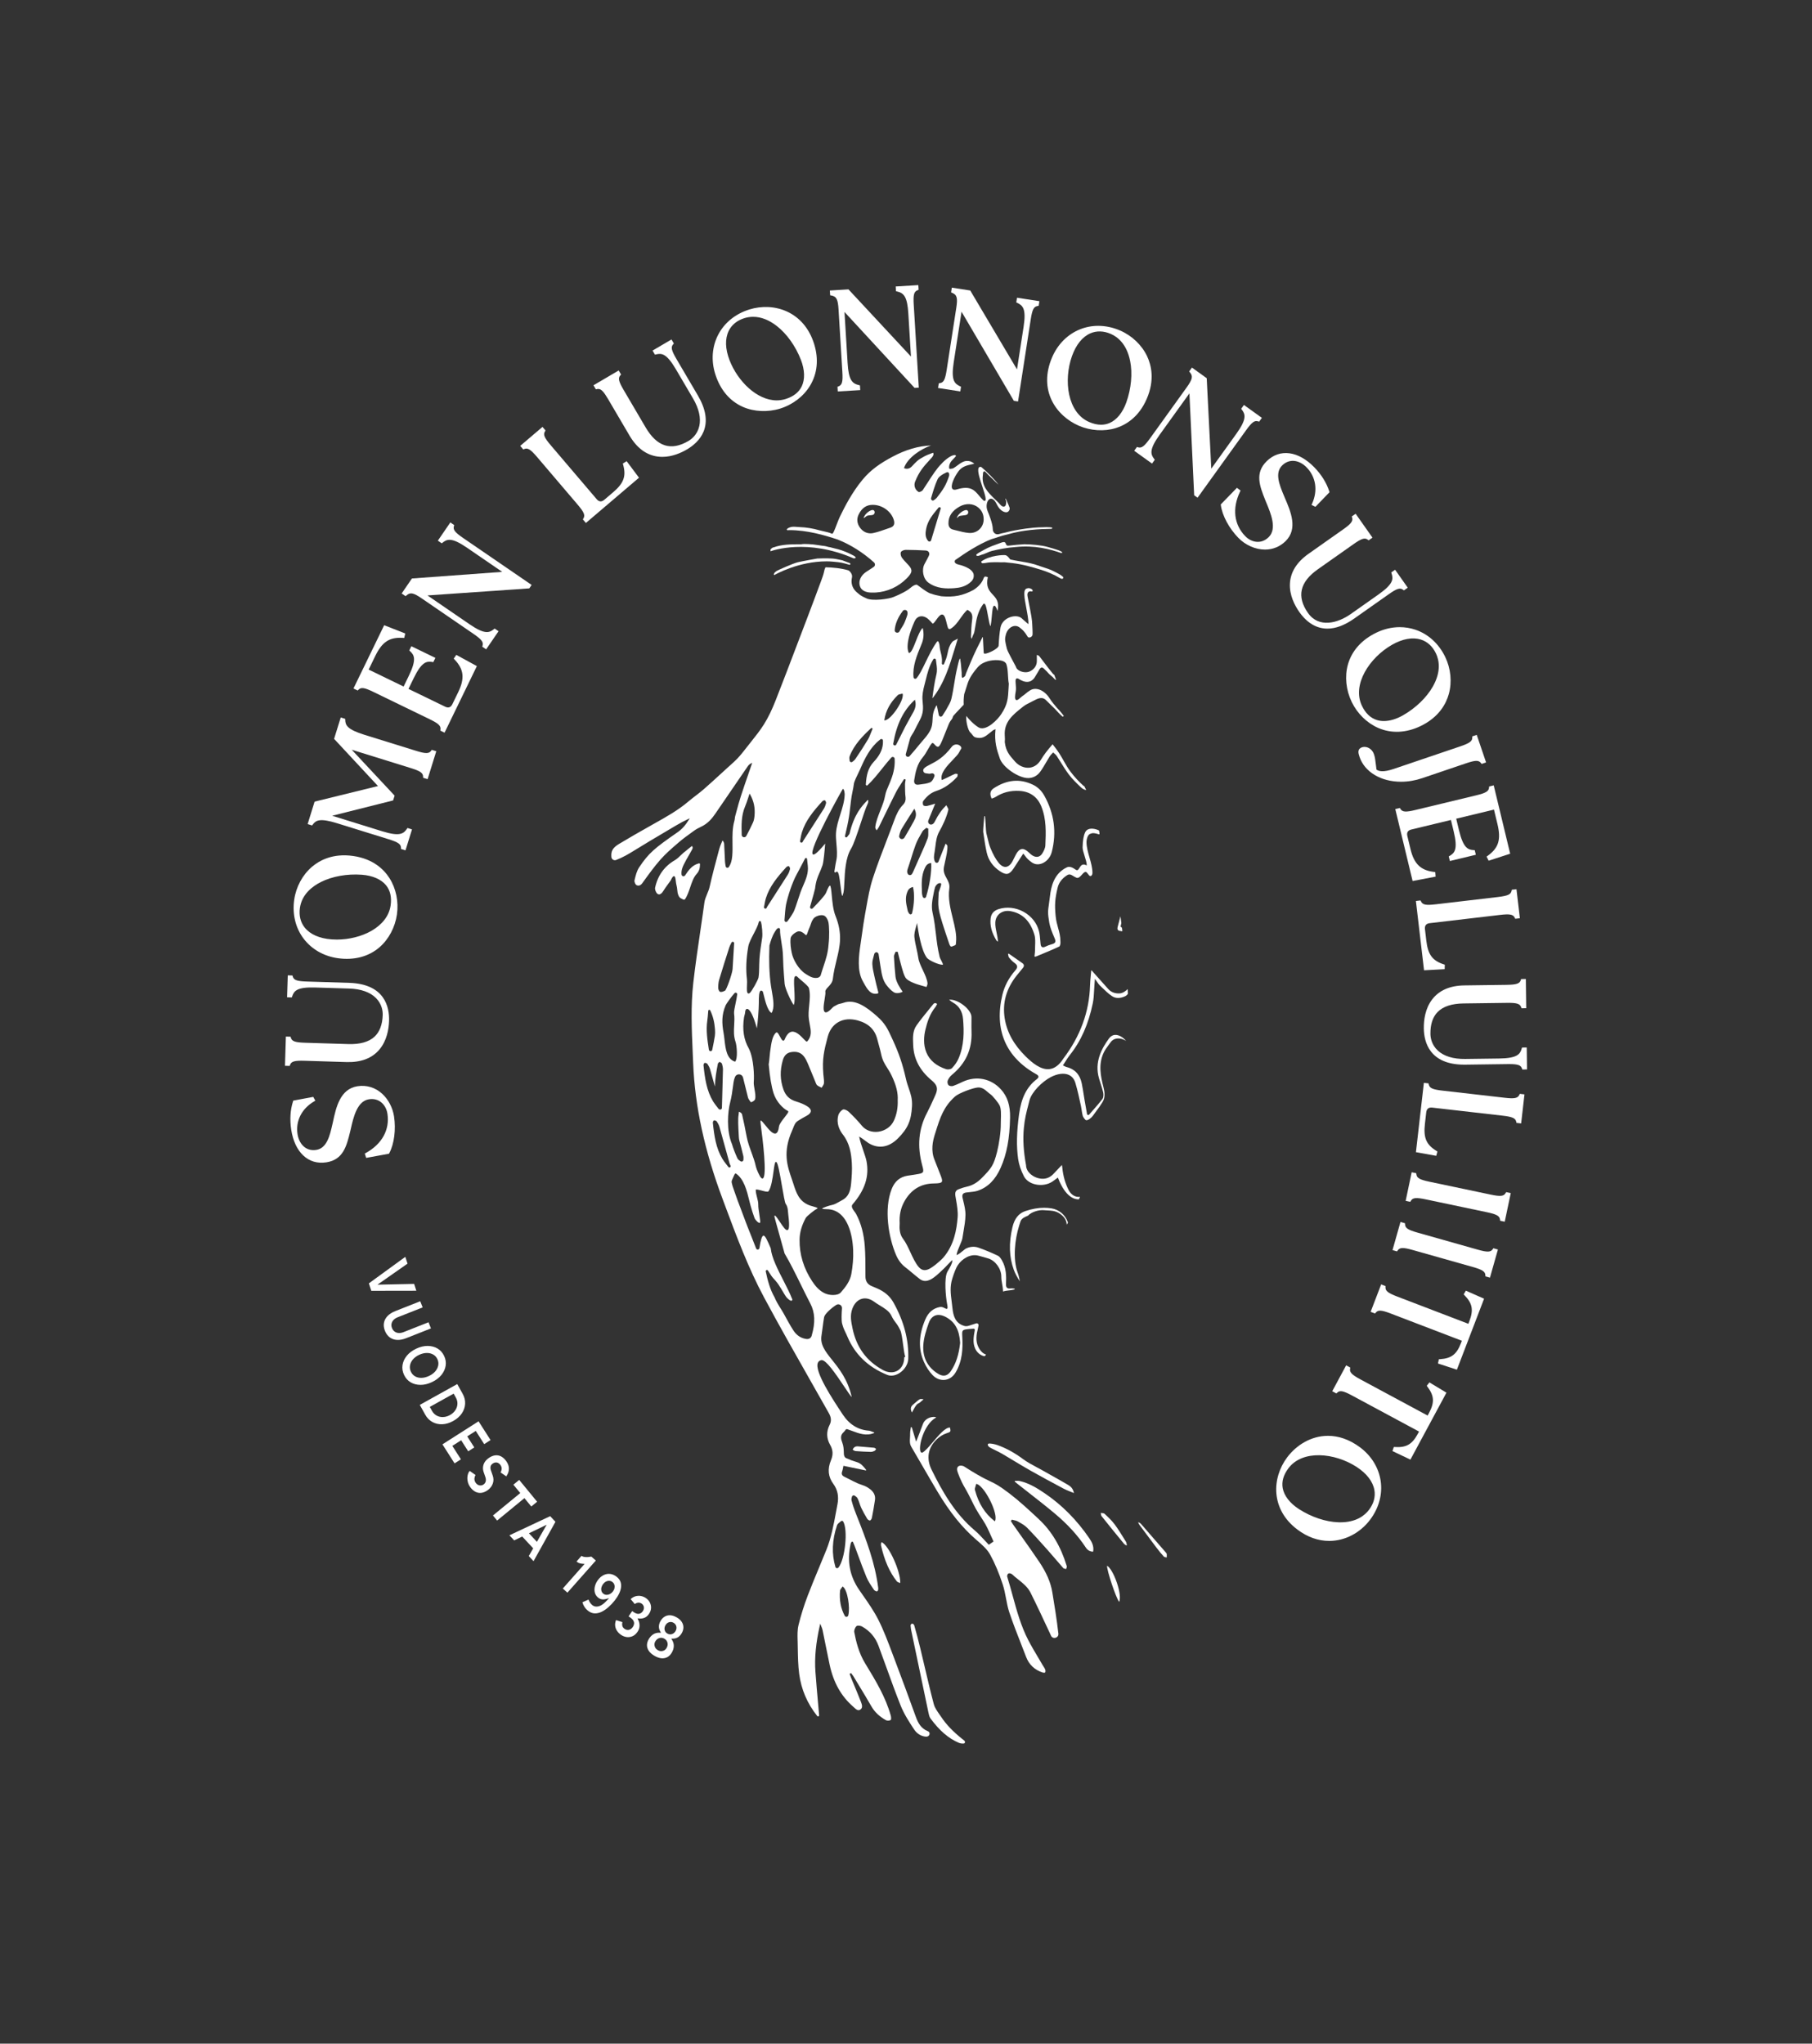
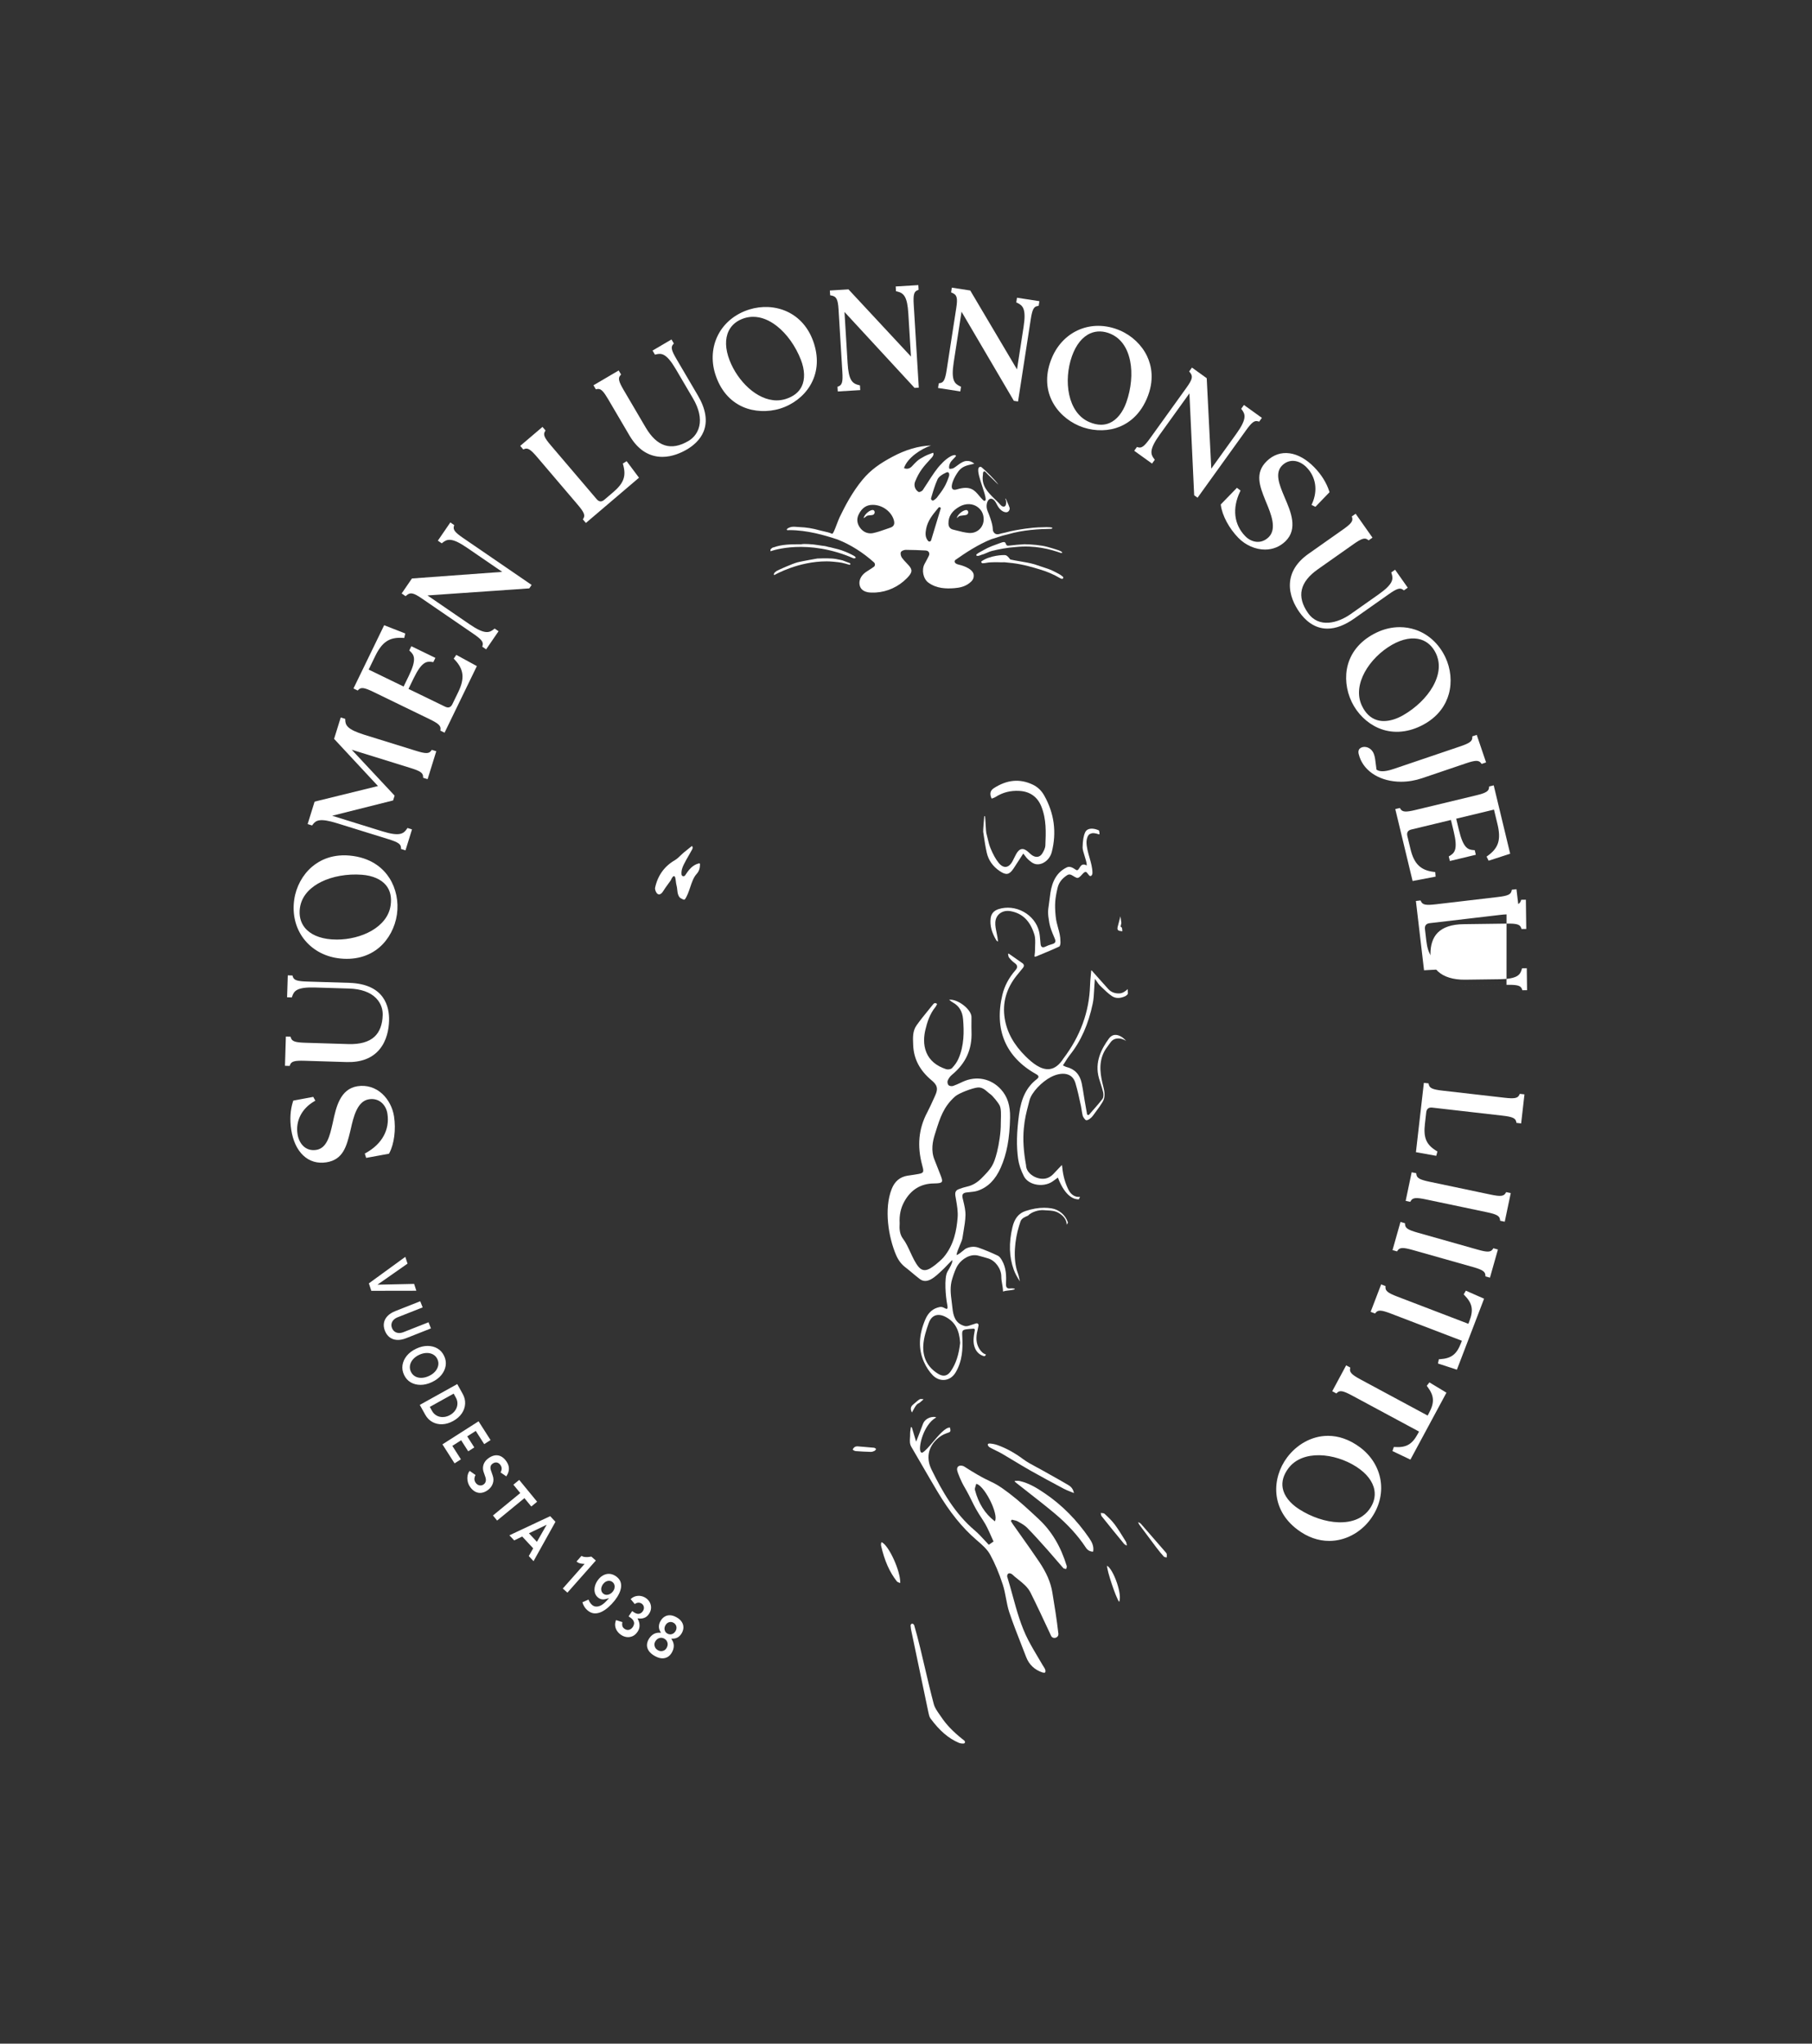
<svg xmlns="http://www.w3.org/2000/svg" id="uuid-a4042d7c-6179-401e-9e6e-4929ea86d164" data-name="Layer 1" viewBox="0 0 466.752 526.408">
  <rect x="0" y="0" width="466.752" height="526.408" fill="#333333" stroke="none" />
  <defs>
    <style> .uuid-915a16fc-c415-4334-9e68-3b2a25be171d { fill: #fff; stroke-width: 0px; } </style>
  </defs>
  <path class="uuid-915a16fc-c415-4334-9e68-3b2a25be171d" d="M100.288,297.006c1.256-2.376,1.73-6.088,1.208-9.456-.343-2.212-1.435-4.313-2.997-5.768-1.771-1.649-4.043-2.354-6.4-1.991-4.514.7-5.534,5.458-6.354,9.28l-.118.522c-.662,2.896-1.411,6.174-4.168,6.603-2.829.429-4.455-1.725-4.818-4.062-.526-3.395,1.059-6.541,4.241-8.418l.342-.201-.537-.978-5.146.961-.074.232c-.695,2.172-.851,4.685-.451,7.268.441,2.845,1.508,5.134,3.086,6.62,1.616,1.521,3.641,2.135,5.972,1.776,4.34-.674,5.208-4.197,6.126-7.929l.155-.664c.688-3.025,1.632-7.171,4.677-7.644,1.286-.201,2.436.116,3.32.916.757.686,1.27,1.676,1.442,2.789.639,4.117-1.38,7.804-5.538,10.112l-.293.162.354,1.116,5.878-1.074.093-.175Z" />
  <path class="uuid-915a16fc-c415-4334-9e68-3b2a25be171d" d="M78.444,273.235l10.858.333c3.688.103,6.525-.972,8.422-3.219,1.945-2.305,2.431-5.296,2.496-7.399.108-3.534-1.085-9.506-10.292-9.789l-10.858-.333c-2.56-.079-3.379-.365-3.652-1.276l-.084-.282-1.209-.037-.174,5.652,1.217.037.097-.286c.471-1.379,1.2-2.421,5.925-2.273l8.766.27c3.015.092,5.398.938,6.892,2.446,1.575,1.59,1.762,3.426,1.733,4.378-.076,2.462-.782,4.334-2.099,5.566-1.458,1.36-3.725,2.002-6.749,1.912l-11.147-.342c-2.56-.079-3.379-.365-3.652-1.276l-.085-.283-1.209-.036-.231,7.528,1.209.037.102-.277c.329-.894,1.16-1.13,3.724-1.05Z" />
  <path class="uuid-915a16fc-c415-4334-9e68-3b2a25be171d" d="M86.979,246.81c4.201.6,7.967-.385,10.763-2.799,2.385-2.059,4.027-5.147,4.505-8.474.472-3.285-.231-6.693-1.929-9.353-1.396-2.188-4.15-4.951-9.339-5.697-5.217-.749-8.67,1.115-10.646,2.81-2.416,2.074-4.073,5.149-4.545,8.438-.535,3.724.332,7.3,2.441,10.071,2.065,2.712,5.173,4.489,8.75,5.004ZM77.26,233.843c.504-3.51,3.223-5.558,5.414-6.658,2.896-1.453,6.736-2.147,10.519-1.869,2.79.208,5.018,1.183,6.273,2.745,1.068,1.329,1.457,3.066,1.155,5.163-.808,5.625-7.574,8.791-13.869,8.791-.446,0-.89-.016-1.33-.048-3.125-.233-5.52-1.282-6.925-3.033-1.093-1.359-1.521-3.12-1.238-5.091Z" />
  <path class="uuid-915a16fc-c415-4334-9e68-3b2a25be171d" d="M80.566,212.39c.777-1.052,1.729-1.745,6.24-.344l13.305,4.131c2.446.76,3.159,1.255,3.179,2.206l.006.294,1.156.359,1.677-5.4-1.163-.361-.17.249c-.82,1.201-1.805,2.009-6.317.607l-12.911-4.008,15.695-3.942.385-1.24-11.049-11.823,15.207,4.723c2.446.759,3.159,1.254,3.179,2.206l.006.294,1.156.359,2.233-7.193-1.155-.359-.172.24c-.555.772-1.423.778-3.869.017l-13.305-4.131c-4.511-1.401-4.903-2.512-4.947-3.817l-.01-.291-1.152-.358-1.711,5.512,11.304,12.153-16.324,4.013-1.795,5.782,1.151.358.173-.234Z" />
  <path class="uuid-915a16fc-c415-4334-9e68-3b2a25be171d" d="M92.345,177.655c.664-.682,1.522-.556,3.827.564l14.481,7.027c2.304,1.117,2.935,1.713,2.812,2.656l-.039.293,1.089.528,8.321-17.148-5.296-2.892-.668.969.23.24c2.385,2.498,2.648,4.846.937,8.372l-1.513,3.117c-.205.422-.457.681-.771.789-.312.109-.67.062-1.094-.144l-9.437-4.578,1.333-2.749c2.061-4.248,3.325-4.413,4.762-4.194l.299.046.532-1.094-6.191-3.005-.531,1.096.221.206c1.064.991,1.715,2.087-.347,6.336l-1.334,2.748-9.003-4.368,1.664-3.432c1.805-3.718,3.677-4.951,7.149-4.733l.348.021.264-1.152-5.432-2.131-7.907,16.294,1.089.527.207-.211Z" />
  <path class="uuid-915a16fc-c415-4334-9e68-3b2a25be171d" d="M104.721,153.358c.968-.847,1.775-.684,3.923.787l13.278,9.099c2.114,1.448,2.649,2.131,2.386,3.046l-.081.283.998.685,3.196-4.666-1.004-.688-.237.188c-1.138.907-2.319,1.386-6.214-1.283l-10.85-7.435.717-.049,25.5-1.769.608-.889-17.635-12.084c-2.112-1.447-2.647-2.131-2.386-3.045l.081-.283-.998-.685-3.217,4.694,1.004.688.237-.188c1.138-.904,2.32-1.385,6.214,1.284l9.128,6.255-23.259,1.702-2.647,3.864,1.017.697.239-.21Z" />
  <path class="uuid-915a16fc-c415-4334-9e68-3b2a25be171d" d="M135.062,115.66c.882-.36,1.618.105,3.279,2.054l10.439,12.254c1.661,1.949,1.999,2.749,1.507,3.563l-.152.253.784.921,13.682-11.656-3.184-4.257-.984.608.082.296c.822,2.967.166,4.763-2.599,7.118l-2.252,1.919c-.353.3-.694.437-1.024.412-.326-.025-.644-.218-.943-.569l-11.82-13.874c-1.662-1.95-2-2.749-1.507-3.563l.152-.253-.785-.921-5.733,4.885.785.921.273-.11Z" />
  <path class="uuid-915a16fc-c415-4334-9e68-3b2a25be171d" d="M153.773,100.221c.111-.023.217-.036.322-.036.772,0,1.408.683,2.55,2.628l5.501,9.367c1.87,3.184,4.295,5.005,7.21,5.414.413.058.835.087,1.255.087,2.542,0,4.849-1.042,6.337-1.916,1.457-.855,3.387-2.357,4.305-4.65,1.061-2.65.555-5.771-1.502-9.272l-5.502-9.367c-1.296-2.209-1.491-3.055-.865-3.771l.194-.223-.612-1.043-4.876,2.864.617,1.049.294-.069c1.413-.336,2.688-.27,5.08,3.803l4.441,7.562c1.527,2.602,2.081,5.069,1.601,7.136-.508,2.182-1.961,3.316-2.782,3.799-4.493,2.64-8.106,1.495-11.042-3.504l-5.647-9.616c-1.298-2.208-1.492-3.054-.866-3.771l.194-.223-.613-1.043-6.495,3.814.613,1.042.289-.061Z" />
  <path class="uuid-915a16fc-c415-4334-9e68-3b2a25be171d" d="M191.359,104.808c2.846,1.256,6.425,1.42,9.588.438,3.251-1.005,6.066-3.164,7.724-5.922,1.883-3.132,2.244-6.834,1.046-10.707-2.608-8.428-10.362-10.862-16.673-8.907-3.592,1.111-6.453,3.427-8.053,6.521-1.566,3.028-1.841,6.598-.772,10.051,1.26,4.071,3.729,7.021,7.14,8.527ZM187.7,85.241c.762-1.57,2.169-2.711,4.071-3.3.722-.222,1.471-.335,2.226-.335,2.035,0,4.09.799,6.11,2.375,2.568,2.004,4.828,5.177,6.198,8.705,1.007,2.61,1.08,5.04.207,6.844-.744,1.534-2.147,2.63-4.171,3.257-.752.232-1.513.342-2.269.342-5.084,0-10.049-4.929-12.143-10.329l-0-.001c-1.127-2.924-1.206-5.537-.227-7.558Z" />
  <path class="uuid-915a16fc-c415-4334-9e68-3b2a25be171d" d="M214.157,76.121c1.306.241,1.685.977,1.843,3.575l.98,16.066c.158,2.585-.052,3.392-.977,3.755l-.277.109.074,1.21,5.79-.353-.075-1.218-.297-.069c-1.744-.407-2.621-1.362-2.884-5.686l-.803-13.155,18.055,19.562,1.085-.066-1.301-21.338c-.158-2.585.052-3.392.976-3.755l.277-.109-.073-1.21-5.827.355.074,1.217.297.07c1.744.406,2.62,1.361,2.884,5.686l.675,11.071-16.093-17.302-4.795.292.076,1.233.314.058Z" />
  <path class="uuid-915a16fc-c415-4334-9e68-3b2a25be171d" d="M247.551,99.616l-.275-.131c-1.397-.665-2.331-1.496-1.608-6.169l2.015-13.023,13.478,22.955,1.075.166,3.268-21.126c.396-2.559.773-3.303,1.753-3.462l.294-.047.186-1.198-5.769-.893-.187,1.206.276.131c1.397.665,2.331,1.496,1.608,6.169l-1.696,10.962-12.043-20.33-4.747-.734-.189,1.221.295.124c1.225.513,1.438,1.312,1.04,3.885l-2.461,15.907c-.396,2.56-.772,3.304-1.753,3.461l-.294.047-.186,1.199,5.732.887.186-1.206Z" />
  <path class="uuid-915a16fc-c415-4334-9e68-3b2a25be171d" d="M277.891,109.659c3.007,1.306,6.554,1.529,9.529.607,2.479-.771,5.871-2.697,7.958-7.506,2.1-4.835,1.213-8.655.1-11.01-1.363-2.878-3.893-5.288-6.939-6.61-1.851-.805-3.769-1.208-5.646-1.208-1.622,0-3.215.301-4.711.904-3.162,1.276-5.695,3.805-7.135,7.12-3.698,8.515.956,15.145,6.845,17.702ZM276.127,91.735l0-.001c1.05-2.952,2.694-4.985,4.753-5.879,1.596-.692,3.422-.638,5.237.149,1.795.78,4.119,2.624,4.994,6.98.642,3.194.287,7.072-.972,10.639-.938,2.637-2.466,4.527-4.304,5.326-.697.303-1.437.454-2.215.454-.967,0-1.994-.234-3.071-.702-5.58-2.424-6.64-10.694-4.422-16.967Z" />
  <path class="uuid-915a16fc-c415-4334-9e68-3b2a25be171d" d="M324.059,108.528l0.0.001.281.088.706-.983-4.621-3.322-.71.988.183.242c.879,1.158,1.333,2.349-1.424,6.183l-6.461,8.985-1.174-23.292-3.803-2.736-.72,1.001.204.244c.826.986.646,1.789-.876,3.905l-9.397,13.068c-1.495,2.078-2.192,2.598-3.098,2.317l-.282-.089-.707.982,4.591,3.302.711-.988-.183-.24c-.879-1.159-1.333-2.351,1.424-6.185l7.679-10.678,1.223,26.252.874.629,12.481-17.357c1.495-2.078,2.187-2.603,3.099-2.317Z" />
  <path class="uuid-915a16fc-c415-4334-9e68-3b2a25be171d" d="M330.928,128.163l-.001-.004-.207-.492c-1.14-2.741-2.432-5.847-.434-7.794.886-.865,1.965-1.26,3.112-1.147,1.105.11,2.23.7,3.167,1.66,2.398,2.46,2.932,5.942,1.429,9.315l-.162.363,1.005.484,3.634-3.768-.074-.232c-.693-2.172-2.024-4.309-3.849-6.181-2.009-2.062-4.206-3.307-6.353-3.601-2.198-.305-4.232.396-5.895,2.016-3.145,3.066-1.808,6.44-.391,10.012l.258.63c1.195,2.864,2.832,6.788.625,8.939-.904.881-1.983,1.301-3.125,1.197-1.047-.09-2.078-.605-2.903-1.452-2.908-2.983-3.401-7.156-1.354-11.448l.144-.303-.935-.704-4.166,4.283.026.197c.354,2.664,2.121,5.963,4.501,8.403,1.845,1.893,4.415,3.022,6.874,3.022,2.009,0,3.835-.745,5.281-2.153,3.27-3.188,1.341-7.655-.208-11.244Z" />
  <path class="uuid-915a16fc-c415-4334-9e68-3b2a25be171d" d="M332.271,150.276c-.171,3.01,1.238,5.693,2.451,7.415,1.362,1.931,3.717,4.233,7.207,4.233,2.138,0,4.46-.872,6.901-2.593l8.879-6.258c2.093-1.475,2.919-1.74,3.686-1.175l.238.175.988-.696-3.258-4.622-.995.7.094.287c.451,1.384.49,2.657-3.371,5.377l-7.168,5.053c-3.33,2.346-8.208,3.681-10.994-.273-1.489-2.112-2.025-4.132-1.595-6.003.434-1.887,1.799-3.617,4.173-5.29l9.115-6.424c2.095-1.475,2.921-1.74,3.687-1.175l.237.175.988-.697-4.338-6.155-.989.696.085.283c.274.911-.252,1.602-2.346,3.076l-8.879,6.258c-3.017,2.126-4.631,4.694-4.798,7.633Z" />
  <path class="uuid-915a16fc-c415-4334-9e68-3b2a25be171d" d="M354.567,162.943c-3.837,1.851-6.386,4.713-7.373,8.277-.842,3.041-.479,6.539.997,9.598,1.442,2.988,3.928,5.425,6.82,6.683,3.37,1.472,7.187,1.319,10.929-.485,4.749-2.291,6.572-5.763,7.265-8.272.848-3.069.506-6.547-.938-9.54-1.634-3.388-4.35-5.871-7.646-6.993-1.314-.446-2.686-.669-4.068-.669-2.015,0-4.055.471-5.985,1.402ZM366,164.742c1.666.519,3.003,1.741,3.869,3.534.85,1.763,1.405,4.676-.776,8.546-1.6,2.838-4.401,5.544-7.686,7.423-1.719.979-3.42,1.483-4.945,1.483-.631,0-1.231-.086-1.791-.261-1.629-.507-2.921-1.731-3.841-3.64-2.644-5.479,1.954-12.436,7.73-15.737,2.723-1.55,5.311-2.013,7.439-1.349Z" />
  <path class="uuid-915a16fc-c415-4334-9e68-3b2a25be171d" d="M354.666,198.295l-.101-.063-.12-.998c-.173-1.451-.26-2.175-.526-2.96-.244-.72-.726-1.293-1.356-1.614-.355-.18-.734-.271-1.1-.271-.221,0-.437.033-.639.102-.546.186-.849.532-.902,1.029-.042.396.076.846.279,1.444,1.317,3.886,5.516,6.397,10.695,6.397,1.814,0,3.641-.308,5.429-.914l11.28-3.824c2.425-.822,3.292-.84,3.868-.084l.178.235,1.146-.388-2.407-7.099-1.146.388.001.296c.005.951-.695,1.464-3.121,2.286l-17.09,5.794c-2.77.942-3.82.59-4.37.244Z" />
  <path class="uuid-915a16fc-c415-4334-9e68-3b2a25be171d" d="M364.602,208.636c-2.491.599-3.356.539-3.86-.268l-.156-.25-1.176.283,4.462,18.532,5.927-1.13-.098-1.173-.331-.041c-3.429-.414-5.123-2.061-6.04-5.872l-.811-3.368c-.108-.45-.077-.819.094-1.099s.485-.476.935-.584l10.199-2.456.715,2.97c1.105,4.591.236,5.523-1.016,6.265l-.26.154.286,1.184,6.69-1.611-.285-1.184-.302-.019c-1.452-.091-2.65-.525-3.755-5.115l-.716-2.971,9.73-2.343.893,3.707c.967,4.019.309,6.164-2.516,8.197l-.283.203.528,1.058,5.55-1.802-4.24-17.609-1.176.283-.025.294c-.082.948-.825,1.396-3.314,1.995l-15.649,3.769Z" />
  <path class="uuid-915a16fc-c415-4334-9e68-3b2a25be171d" d="M369.849,232.93c-2.546.302-3.397.137-3.801-.725l-.125-.268-1.201.141,2.096,17.85,5.309-.284.041-1.155-.292-.097c-2.923-.963-4.052-2.506-4.477-6.113l-.345-2.939c-.054-.459.022-.822.225-1.079.204-.257.54-.415.998-.469l18.101-2.126c2.544-.299,3.396-.135,3.8.726l.125.267,1.202-.141-.878-7.48-1.202.142-.06.289c-.193.932-.985,1.287-3.528,1.585l-15.986,1.878Z" />
-   <path class="uuid-915a16fc-c415-4334-9e68-3b2a25be171d" d="M388.063,253.679l-10.862.143c-3.692.05-6.475,1.256-8.273,3.585-1.843,2.388-2.196,5.397-2.168,7.503.046,3.484,1.462,9.329,10.431,9.329l.281-.002,10.861-.144c.157-.002.308-.003.452-.003,2.209,0,2.959.271,3.254,1.118l.096.278,1.21-.017-.075-5.654-1.217.017-.085.29c-.409,1.396-1.097,2.469-5.819,2.531l-8.769.115c-3.017.033-5.434-.7-6.993-2.141-1.644-1.521-1.91-3.346-1.923-4.299-.033-2.463.591-4.365,1.853-5.652,1.396-1.425,3.636-2.167,6.658-2.207l11.151-.147c2.572-.044,3.391.216,3.705,1.115l.097.278,1.21-.016-.099-7.531-1.21.017-.089.28c-.289.906-1.113,1.178-3.674,1.213Z" />
+   <path class="uuid-915a16fc-c415-4334-9e68-3b2a25be171d" d="M388.063,253.679l-10.862.143l.281-.002,10.861-.144c.157-.002.308-.003.452-.003,2.209,0,2.959.271,3.254,1.118l.096.278,1.21-.017-.075-5.654-1.217.017-.085.29c-.409,1.396-1.097,2.469-5.819,2.531l-8.769.115c-3.017.033-5.434-.7-6.993-2.141-1.644-1.521-1.91-3.346-1.923-4.299-.033-2.463.591-4.365,1.853-5.652,1.396-1.425,3.636-2.167,6.658-2.207l11.151-.147c2.572-.044,3.391.216,3.705,1.115l.097.278,1.21-.016-.099-7.531-1.21.017-.089.28c-.289.906-1.113,1.178-3.674,1.213Z" />
  <path class="uuid-915a16fc-c415-4334-9e68-3b2a25be171d" d="M391.361,282.023c-.402.863-1.253,1.03-3.798.735l-15.992-1.831c-2.544-.291-3.337-.645-3.533-1.575l-.061-.289-1.203-.138-2.044,17.856,5.232.938.305-1.116-.262-.161c-2.625-1.607-3.372-3.367-2.959-6.976l.336-2.939c.053-.459.209-.796.466-.999.258-.204.623-.277,1.079-.229l18.108,2.073c2.544.291,3.337.645,3.533,1.575l.061.289,1.202.138.856-7.482-1.202-.139-.125.269Z" />
  <path class="uuid-915a16fc-c415-4334-9e68-3b2a25be171d" d="M387.822,307.325c-.479.822-1.343.906-3.85.381l-15.751-3.312c-2.507-.527-3.263-.953-3.372-1.898l-.034-.293-1.183-.25-1.55,7.371,1.184.249.149-.255c.481-.821,1.345-.906,3.85-.38l15.751,3.312c2.507.526,3.263.952,3.372,1.898l.034.292,1.184.25,1.55-7.37-1.184-.249-.149.254Z" />
  <path class="uuid-915a16fc-c415-4334-9e68-3b2a25be171d" d="M384.515,321.769c-.535.786-1.402.813-3.867.115l-15.489-4.38c-2.465-.697-3.19-1.174-3.234-2.124l-.014-.295-1.165-.329-2.049,7.247,1.164.33.167-.244c.536-.788,1.403-.812,3.867-.115l15.489,4.381c2.465.696,3.19,1.173,3.234,2.123l.014.295,1.165.329,2.049-7.247-1.164-.33-.167.244Z" />
  <path class="uuid-915a16fc-c415-4334-9e68-3b2a25be171d" d="M377.029,333.414l.218.225c2.041,2.095,2.354,3.782,1.243,6.686l-.253.663-.233-.09-18.089-6.928c-2.392-.916-3.072-1.456-3.03-2.406l.013-.295-1.129-.433-2.707,7.067,1.13.433.187-.229c.603-.734,1.468-.684,3.862.233l18.322,7.016-.228.597c-1.111,2.901-2.471,3.948-5.391,4.145l-.312.021-.222,1.094,4.872,1.594,7.003-18.287-4.69-2.068-.565.963Z" />
  <path class="uuid-915a16fc-c415-4334-9e68-3b2a25be171d" d="M367.513,356.956l.188.25c1.756,2.341,1.852,4.054.379,6.791l-.336.625-.22-.119-17.058-9.18c-2.255-1.213-2.86-1.835-2.698-2.773l.051-.29-1.065-.573-3.587,6.664,1.066.573.215-.202c.692-.652,1.545-.491,3.801.724l17.277,9.298-.301.561c-1.474,2.738-2.963,3.587-5.876,3.426l-.312-.02-.359,1.056,4.629,2.203,9.28-17.244-4.388-2.65-.683.882Z" />
  <path class="uuid-915a16fc-c415-4334-9e68-3b2a25be171d" d="M350.348,372.82c-2.812-2.101-5.637-2.978-8.271-2.978-4.33,0-8.142,2.37-10.532,5.567-3.954,5.292-4.299,13.383,2.691,18.607,2.572,1.922,5.32,2.896,8.168,2.896,4.033,0,7.979-2.057,10.554-5.501,2.251-3.014,3.202-6.568,2.676-10.011-.515-3.37-2.393-6.419-5.288-8.582ZM352.676,388.858c-1.126,1.507-3.322,3.264-7.436,3.264-.165,0-.333-.003-.505-.009-3.255-.11-6.948-1.347-10.132-3.394-2.351-1.519-3.839-3.441-4.193-5.413-.302-1.678.188-3.39,1.457-5.087,3.643-4.874,11.936-4.004,17.529-.402,2.632,1.702,4.233,3.769,4.629,5.979.308,1.717-.159,3.468-1.351,5.062Z" />
  <polygon class="uuid-915a16fc-c415-4334-9e68-3b2a25be171d" points="106.673 330.708 97.23 330.908 104.974 325.489 104.404 323.741 95.017 330.57 95.642 332.489 107.246 332.469 106.673 330.708" />
  <path class="uuid-915a16fc-c415-4334-9e68-3b2a25be171d" d="M111.009,342.174l-.625-1.584-6.423,2.535c-.441.174-.86.254-1.244.231-.397-.021-.752-.143-1.054-.36-.302-.217-.532-.521-.683-.905-.155-.392-.196-.773-.121-1.137.074-.359.25-.688.526-.974.266-.278.625-.507,1.066-.681l6.423-2.535-.625-1.585-6.423,2.535c-.841.333-1.519.765-2.012,1.284-.485.511-.792,1.095-.91,1.737-.119.644-.036,1.332.247,2.048.286.725.7,1.293,1.23,1.69.528.396,1.154.619,1.859.665.716.043,1.508-.1,2.348-.431l6.423-2.535Z" />
  <path class="uuid-915a16fc-c415-4334-9e68-3b2a25be171d" d="M108.328,356.718c.945,0,1.932-.239,2.935-.713,1.016-.479,1.835-1.096,2.434-1.832.596-.73.966-1.533,1.1-2.384.133-.844 0-1.693-.392-2.526-.393-.832-.965-1.475-1.701-1.91-.74-.437-1.594-.661-2.539-.667h-.033c-.94,0-1.926.24-2.93.714-1.005.474-1.819,1.088-2.419,1.825-.596.731-.965,1.535-1.096,2.389-.131.849.004,1.705.401,2.546.393.832.964,1.473,1.697,1.903.739.434,1.591.654,2.532.655h.011ZM105.842,353.332c-.251-.532-.329-1.085-.23-1.64.097-.549.354-1.067.762-1.542.402-.467.933-.858,1.579-1.162.655-.31,1.3-.473,1.916-.486.623-.016,1.188.113,1.672.374.495.269.873.674,1.125,1.207.252.534.325,1.085.216,1.635-.106.542-.367,1.056-.774,1.529-.404.468-.94.861-1.594,1.169-.645.304-1.282.47-1.892.491-.049.002-.098.003-.146.003-.564,0-1.074-.124-1.518-.369-.489-.271-.864-.677-1.115-1.209Z" />
  <path class="uuid-915a16fc-c415-4334-9e68-3b2a25be171d" d="M118.961,364.065c.513-.761.799-1.589.849-2.462.05-.869-.161-1.735-.627-2.574l-1.402-2.52-9.648,5.366,1.401,2.521c.466.838,1.091,1.474,1.857,1.891.768.416,1.625.611,2.544.572.929-.038,1.876-.322,2.816-.846.95-.528,1.694-1.185,2.21-1.949ZM114.569,364.964c-.194.03-.385.046-.572.046-.251,0-.496-.027-.731-.083-.416-.098-.798-.274-1.136-.527-.339-.254-.623-.583-.843-.979l-.573-1.03,6.142-3.417.574,1.03c.221.397.351.812.387,1.233s-.014.84-.151,1.243c-.136.402-.356.781-.656,1.127-.298.344-.67.641-1.106.884-.437.242-.886.401-1.334.474Z" />
  <polygon class="uuid-915a16fc-c415-4334-9e68-3b2a25be171d" points="120.607 373.831 122.173 372.831 120.354 369.983 122.553 368.577 124.726 371.98 126.361 370.936 123.272 366.099 113.967 372.04 117.093 376.936 118.728 375.892 116.518 372.432 118.788 370.984 120.607 373.831" />
  <path class="uuid-915a16fc-c415-4334-9e68-3b2a25be171d" d="M126.917,380.083l-0-.002-.46-1.339c-.119-.334-.153-.651-.1-.939.057-.312.226-.57.501-.77.376-.273.749-.38,1.113-.314.359.062.675.277.939.642s.364.754.3,1.157c-.046.282-.137.535-.272.756l1.48,1.013c.274-.41.465-.817.57-1.214.12-.454.133-.912.039-1.359-.095-.453-.314-.918-.649-1.381-.609-.841-1.317-1.328-2.106-1.448-.789-.119-1.617.127-2.457.735-.433.313-.767.668-.993,1.056-.227.388-.361.8-.4,1.226-.04.426.016.861.166,1.294l.461,1.34c.119.379.14.725.064,1.036-.078.323-.255.588-.526.784-.345.25-.722.328-1.118.239-.387-.089-.708-.317-.954-.679-.25-.367-.351-.758-.299-1.161.039-.296.13-.569.272-.817l-1.502-1.062c-.174.204-.311.44-.406.703-.124.339-.191.714-.199,1.112-.009.399.048.807.169,1.213.12.401.31.783.565,1.136.411.569.873.982,1.372,1.228.49.241,1.007.329,1.535.256.538-.071,1.09-.31,1.64-.708.605-.438,1.033-1,1.273-1.67.237-.663.231-1.356-.016-2.061Z" />
  <polygon class="uuid-915a16fc-c415-4334-9e68-3b2a25be171d" points="136.856 388.048 138.355 386.817 133.74 381.195 132.241 382.427 134.012 384.584 126.979 390.36 128.051 391.666 135.085 385.891 136.856 388.048" />
  <path class="uuid-915a16fc-c415-4334-9e68-3b2a25be171d" d="M131.22,395.465l1.227,1.316,2.068-.997,2.832,3.034-1.139,1.994,1.227,1.315,5.644-10.135-1.357-1.455-10.502,4.927ZM138.303,397.145l-2.051-2.199,4.565-2.202-2.514,4.401Z" />
  <path class="uuid-915a16fc-c415-4334-9e68-3b2a25be171d" d="M152.335,400.957c-.275.049-.568.085-.871.107-.378.03-.731.012-1.049-.049-.243-.046-.453-.13-.628-.252l-1.279,1.445c.246.228.528.383.855.472.217.059.458.099.718.119l.501.038-5.614,6.343,1.193,1.057,7.318-8.268-1.144-1.013Z" />
  <path class="uuid-915a16fc-c415-4334-9e68-3b2a25be171d" d="M159.976,408.834c.063-.516.006-1.007-.171-1.46-.176-.448-.5-.861-.965-1.226-.528-.413-1.082-.658-1.646-.728-.565-.072-1.117.018-1.642.261-.534.246-1.018.643-1.438,1.18-.424.541-.716,1.119-.868,1.716-.15.589-.155,1.153-.014,1.675.14.518.419.935.854,1.276.414.324.859.476,1.344.449.204-.01.411-.042.615-.096l.829-.221-.581.631c-.608.661-1.179,1.106-1.697,1.323-.785.327-1.461.276-2.008-.155-.212-.165-.423-.398-.627-.693-.154-.224-.277-.474-.365-.745l-1.574.684c.104.398.268.777.487,1.128.256.411.58.771.964,1.071.537.422,1.102.648,1.679.674.588.016,1.188-.104,1.78-.392.611-.295,1.215-.703,1.794-1.215.585-.517,1.138-1.104,1.641-1.745.453-.578.824-1.163,1.101-1.739.273-.567.444-1.124.508-1.653ZM158.283,409.088c-.064.301-.208.595-.427.874-.212.271-.463.48-.746.627-.275.141-.554.213-.831.213-.015,0-.029-.001-.044-.001-.302-.009-.579-.109-.823-.3-.243-.19-.407-.436-.488-.729-.078-.281-.077-.584.003-.898.078-.306.224-.598.435-.867.219-.278.467-.489.738-.625.277-.14.562-.207.852-.189.299.015.573.118.813.308.241.188.406.43.491.716.082.274.09.567.026.872Z" />
  <path class="uuid-915a16fc-c415-4334-9e68-3b2a25be171d" d="M167.16,415.729c.33-.486.512-.991.54-1.5.028-.51-.075-.999-.307-1.454-.232-.456-.583-.846-1.043-1.158-.384-.261-.82-.436-1.295-.518-.469-.082-.953-.049-1.435.097-.415.126-.807.363-1.168.706l1.06,1.275c.191-.146.377-.245.558-.297.244-.071.477-.086.689-.037.205.045.386.12.54.225.213.146.37.331.465.553.094.218.128.451.1.691-.029.237-.12.471-.271.692-.26.384-.591.614-.985.684-.395.07-.851-.074-1.386-.437l-.382-.259-.922,1.359.382.259c.414.28.691.555.849.839.165.295.222.591.171.88-.048.265-.15.515-.305.743-.262.387-.588.633-.968.729-.393.101-.781.021-1.158-.235-.289-.196-.478-.431-.56-.695-.078-.247-.097-.495-.057-.736.018-.11.035-.211.052-.304l-1.637-.525c-.182.454-.262.899-.238,1.324.028.487.176.948.44,1.371.269.431.642.809,1.107,1.125.442.3.927.485,1.441.552.508.065,1.015-.01,1.504-.225.488-.216.922-.599,1.288-1.138.272-.4.437-.819.489-1.243.053-.431.015-.866-.111-1.296-.049-.165-.114-.334-.201-.518l-.186-.393.434.037c.116.011.23.012.349.014.411-.005.807-.102,1.179-.286.367-.183.696-.485.979-.901Z" />
  <path class="uuid-915a16fc-c415-4334-9e68-3b2a25be171d" d="M174.309,416.609c-.593-.343-1.159-.527-1.682-.548-.514-.032-.99.096-1.41.347-.426.253-.786.631-1.071,1.125-.278.482-.419.971-.418,1.451.001.421.105.813.32,1.2l.212.382-.437-.011c-.027-.001-.053-.001-.08-.001-.535,0-1.026.137-1.46.407-.464.289-.863.72-1.188,1.282-.295.511-.444,1.026-.442,1.531.002.508.155.982.469,1.452.317.473.812.905,1.47,1.285.667.385,1.29.598,1.852.634.555.03,1.056-.073,1.495-.32.442-.249.816-.634,1.111-1.145.323-.56.495-1.122.51-1.671.015-.541-.127-1.062-.421-1.546l-.228-.374.438-.006c.436-.006.841-.113,1.204-.318.42-.236.774-.601,1.052-1.083.284-.491.43-.993.433-1.492.002-.492-.137-.964-.416-1.401-.283-.445-.724-.843-1.31-1.181ZM171.707,424.487c-.231.401-.566.659-.997.766-.127.032-.256.048-.384.048-.298,0-.596-.086-.89-.255-.274-.158-.487-.364-.634-.612-.146-.248-.224-.516-.23-.796-.006-.283.069-.562.224-.83.174-.301.392-.534.647-.694.262-.162.542-.245.836-.249h.013c.289,0,.573.079.844.235.423.245.692.594.802,1.038.108.44.03.895-.233,1.35ZM174.018,420.13c-.229.396-.545.661-.939.785-.148.046-.294.069-.439.069-.251,0-.498-.069-.737-.207-.378-.219-.614-.538-.702-.949-.085-.399-.012-.804.217-1.2.229-.398.542-.659.929-.775.393-.119.783-.066,1.158.149.376.218.616.53.714.93.097.396.03.8-.201,1.198Z" />
  <path class="uuid-915a16fc-c415-4334-9e68-3b2a25be171d" d="M288.358,255.883c-.818.043-1.98-.132-2.853-1.095-.947-1.044-1.898-2.115-2.818-3.151-.482-.542-.964-1.085-1.447-1.626-.008-.009-.043-.025-.088-.046-.018-.009-.038-.018-.061-.029-.035.438-.076.871-.116,1.298-.085.903-.166,1.756-.191,2.625-.2,6.748-2.514,13.081-6.879,18.822-1.037,1.637-2.241,2.548-3.574,2.701-2.223.251-4.439-1.608-6.119-3.261-3.059-3.009-4.827-6.204-5.404-9.77-.644-3.979.389-7.702,3.071-11.063.229-.287.465-.568.7-.851.317-.379.646-.771.95-1.17.165-.215.236-.436.206-.637-.029-.198-.151-.376-.363-.527-.861-.617-1.747-1.23-2.604-1.822-.311-.215-.622-.43-.932-.646-.058.026-.117.053-.175.079.019.089.034.181.048.272.042.255.081.496.208.656.467.59.952,1.065,1.44,1.414.404.289.608.562.643.862.035.301-.105.62-.442,1.004-1.677,1.916-2.803,4.035-3.348,6.301-2.165,9.007.85,16.086,8.719,20.472.373.207.553.404.569.621.016.205-.115.407-.411.635-2.597,2.002-4.012,4.804-4.588,9.083-.627,4.656-.7,8.203-.236,11.498.196,1.388.706,2.92,1.476,4.429.512,1.003,1.52,1.742,2.838,2.08,1.564.402,3.297.136,4.519-.695.288-.195.567-.402.862-.62.144-.106.29-.215.442-.325l.105-.076.047.121c1.953,5.053,4.367,5.531,5.362,5.483l.28-.622c.005-.012 0-.021-.003-.026-1.2.154-2.294-.513-2.937-1.779-.861-1.698-1.402-3.617-1.608-5.703-.012-.129-.032-.257-.064-.465-.012-.074-.025-.16-.04-.259-.217.228-.424.444-.624.653-.535.559-.998,1.041-1.458,1.545-.809.885-1.708,1.327-2.747,1.354-.036.001-.071.002-.107.002-1.169,0-2.412-.498-3.27-1.313-.656-.626-1.013-1.367-1.03-2.146-.661-3.63-.842-6.682-.569-9.589.228-2.42.616-3.916,1.153-5.987.093-.359.191-.738.294-1.143.551-2.165,3.275-4.851,5.475-6,1.714-.896,3.387-1.116,4.591-.604.866.367,1.461,1.082,1.769,2.125.59,2.003.97,3.783,1.411,5.845l.031.147c.054.253.106.594.162.954.083.535.176,1.142.286,1.512.098.324.604,1.027.835,1.104.483.147,1.415-.611,1.819-1.191.417-.596.727-1.009 1-1.374.459-.612.821-1.096,1.447-2.111.756-1.227.537-2.637.224-3.854-.736-2.862-1.337-5.906.08-8.888.322-.676.781-1.296,1.224-1.896.184-.248.367-.496.541-.747.359-.521.891-.85,1.535-.951.794-.126,1.739.109,2.46.601l.001-.009c-.854-1.001-1.902-1.58-2.799-1.544-.646.023-1.193.34-1.626.939-1.835,2.539-3.784,6.001-2.55,10.268.126.436.268.876.405,1.302.237.737.483,1.5.657,2.268.124.551.116,1.329-.193,1.736-.789,1.037-1.667,2.032-2.515,2.994-.323.366-.646.732-.966,1.102l-.042.048-.402-.11-.217-1.221c-.147-.823-.293-1.645-.435-2.469-.086-.503-.165-1.007-.244-1.511-.149-.953-.303-1.938-.504-2.896-.476-2.266-1.812-3.678-3.969-4.197-.141-.034-.267-.098-.441-.187-.092-.046-.198-.1-.326-.159l-.105-.049.064-.097c.19-.288.369-.574.546-.857.383-.611.746-1.189,1.176-1.729,2.851-3.565,4.782-7.914,5.903-13.295.228-1.094.287-2.244.345-3.357.026-.509.053-1.035.096-1.55.017-.202.033-.403.055-.689l.058-.73.159.218c.158.216.293.416.418.601.245.362.438.648.685.884.178.17.355.341.533.513.808.782,1.643,1.592,2.571,2.223.951.647,2.115.657,3.462.029.207-.096.417-.273.623-.527.032-.04.048-.093.046-.146l-.056-1.15c-.416.417-1.218,1.082-2.128,1.116Z" />
  <path class="uuid-915a16fc-c415-4334-9e68-3b2a25be171d" d="M280.997,214.73c.462-.258,1.36-.077,2.054.181.059.022.105-.009.122-.021.038-.031.055-.078.048-.126-.015-.097-.02-.174-.024-.251-.009-.15-.017-.293-.11-.603-.973-.46-1.967-.585-2.668-.333-.413.148-.713.421-.893.81-.419.911-.617,2.078-.661,3.901-.012.511.264,1.395.532,2.25.273.874.532,1.699.532,2.226v.16l-.144-.07c-1-.487-1.39.147-1.734.707-.177.287-.33.535-.552.583-.107.021-.218-.005-.331-.081-.806-.549-1.591-1.013-2.35-.65-3.309,1.571-4.078,4.883-4.377,7.591-.097.876-.194,1.531-.272,2.057-.231,1.562-.318,2.146.128,4.679.215,1.221.72,2.417,1.209,3.574l.181.428c.131.313.247.672.107.955-.115.233-.377.393-.851.518-.556.146-1.089.346-1.587.593-.413.206-.721.248-.941.128-.208-.114-.326-.359-.372-.772-.034-.314-.061-.632-.087-.948-.066-.785-.134-1.597-.326-2.359-.52-2.069-1.96-3.887-3.951-4.985-2.029-1.122-4.387-1.374-6.469-.696-1.226.399-1.891,1.18-2.033,2.385-.216,1.843.258,3.648,1.493,5.684.038.062.121.114.258.201.047.029.099.062.158.1-.016-.118-.03-.228-.042-.33-.038-.3-.069-.539-.105-.776-.062-.4-.148-.809-.231-1.204-.184-.873-.373-1.776-.322-2.657.053-.932.453-1.736,1.127-2.267.745-.588,1.747-.805,2.822-.608,3.042.553,5.039,2.521,6.104,6.015.274.9.235,1.904.198,2.874-.014.365-.029.744-.026,1.107.003.402-.043.795-.093,1.211-.019.154-.037.31-.053.468.046.006.088.013.125.019.089.015.159.026.194.011.398-.165.798-.33,1.197-.494,1.61-.664,3.274-1.35,4.87-2.107.222-.105.37-.84.307-1.278.001-1.353-.284-2.375-.587-3.457-.264-.946-.538-1.925-.656-3.209-.264-2.858-.159-4.333.51-7.17.312-1.322,1.075-2.348,2.402-3.227.645-.427,1.079-.161,1.628.173.234.144.5.306.826.445.504.22.992-.323,1.42-.8.334-.373.624-.694.925-.694h.003c.127.001.244.06.346.176.047.054.129.16.22.279.137.179.307.4.383.469.149.134.304.172.446.109.221-.097.377-.41.381-.761.008-1.287-.383-2.656-.762-3.981-.383-1.34-.779-2.726-.77-4.044.003-.392.215-1.983,1.125-2.102Z" />
  <path class="uuid-915a16fc-c415-4334-9e68-3b2a25be171d" d="M288.383,236.905c-.112.407-.229.827-.329,1.242-.022.093-.048.188-.073.281-.116.426-.225.828-.043,1.085.13.184.405.288.84.32.051.004.104.019.158.045.05.022.095-.001.111-.012.031-.022.062-.065.055-.121l-.095-.78-.357-.308.201-.904c-.066-.524-.142-1.069-.231-1.665l-.126-.023.097.022c-.056.242-.117.484-.184.726l-.025.092Z" />
  <path class="uuid-915a16fc-c415-4334-9e68-3b2a25be171d" d="M236.905,360.427c-.403.238-.771.562-1.126.873-.173.153-.347.306-.525.45-.708.572-.816,1.202-.348,2.082,1.062-2.046,1.361-2.196,1.738-2.384.163-.082.332-.166.598-.438.062-.063.142-.126.227-.191.154-.119.325-.252.4-.41-.086-.006-.173-.015-.258-.024-.125-.014-.252-.027-.369-.027-.13,0-.247.017-.336.069Z" />
  <path class="uuid-915a16fc-c415-4334-9e68-3b2a25be171d" d="M267.582,391.306l-.231-.216c-2.323-2.165-4.725-4.404-7.278-6.354-2.756-2.103-3.58-2.494-4.945-3.143-.788-.374-1.768-.84-3.41-1.785-1.246-.716-2.158-1.301-2.762-1.688-.4-.257-.689-.441-.787-.478-.523-.187-1.013-.163-1.312.062-.239.182-.35.483-.321.872.056.758,1.257,3.357,1.632,3.999,1.151,1.972,1.703,3.1,2.189,4.095.657,1.345,1.176,2.406,2.853,4.929.855,1.288,1.439,2.609,2.057,4.008.202.457.405.918.62,1.38l.036.076-1.22.839-.059-.061c-.379-.391-.751-.795-1.111-1.186-.767-.834-1.561-1.695-2.427-2.427-5.17-4.362-8.41-10.104-11.141-15.659-1.423-2.896-.94-5.687,1.362-7.856.733-.692,1.605-1.229,2.454-1.512,1.103-.367,1.189-.396.904-1.501h-.019c-1.19,0-2.861,1.971-4.339,3.714-1.027,1.211-1.997,2.354-2.725,2.751l-.024.009c-.123.035-.349.03-.482-.306-.555-1.397.917-6.98,3.96-8.698.041-.023.05-.063.044-.093-.003-.017-.015-.057-.066-.065-1.367-.227-2.794.513-3.258,1.679-.171.431-.332.864-.493,1.299-.109.295-.218.59-.331.884-.175.456-.353.91-.556,1.427l-.414,1.056-1.075-3.588c-.021-.067-.066-.123-.128-.155-.046-.024-.095-.037-.146-.029-.022.17-.049.341-.077.511-.066.412-.135.837-.12,1.247.012.328-.01.661-.031.983-.054.818-.104,1.592.337,2.343.926,1.577,1.858,3.186,2.759,4.741,1.291,2.23,2.626,4.536,3.969,6.786,3.177,5.325,6.358,9.274,10.011,12.427l.21.182c1.267,1.091,2.576,2.219,3.349,3.623,1.213,2.201,2.28,4.729,3.264,7.728.378,1.154.609,2.375.832,3.556.226,1.198.459,2.437.848,3.599.922,2.761,2.004,5.522,3.051,8.192.432,1.103.864,2.205,1.286,3.31.745,1.949,2.151,3.287,4.181,3.976.283.096.664.079.708.013.121-.171.104-.543.013-.783-.096-.253-.247-.482-.407-.726-.083-.127-.167-.254-.243-.385-.378-.651-.763-1.299-1.148-1.946-.872-1.465-1.773-2.98-2.569-4.52-1.884-3.644-2.972-7.626-4.024-11.477-.436-1.594-.886-3.242-1.386-4.842-.075-.242.075-.671.282-.806.212-.136.614-.033.825.091.211.127.393.3.568.467.095.092.19.183.291.266.28.233.566.462.854.689,1.212.963,2.465,1.959,3.186,3.405,1.661,3.331,3.262,6.761,4.811,10.078l.161.345c.101.215.199.433.295.651.237.534.758.666,1.165.554.414-.11.803-.484.741-1.07l.097-.038-.1.011c-.407-3.642-1.018-7.348-1.556-10.618-.42-2.552-1.495-5.048-3.382-7.857-1.517-2.259-3.119-4.516-4.668-6.698-.71-1.002-1.421-2.003-2.127-3.008-.113-.162-.216-.334-.316-.499-.049-.082-.099-.164-.149-.245l-.036-.058.258-.35.066.019c.146.041.295.074.445.107.344.076.701.154,1.005.328l.283.159c.753.424,1.533.861,2.129,1.47,1.799,1.833,3.538,3.783,5.219,5.669l.064.072c.675.756,1.344,1.54,1.991,2.297.663.777,1.349,1.58,2.042,2.354.102.113.32.153.531.193.072.013.146.026.218.044.018-.069.039-.139.06-.207.061-.2.125-.406.078-.559-1.521-5.025-3.875-8.975-7.198-12.072ZM256.314,391.752l-.054.11-.097-.075c-2.453-1.913-4.094-4.518-5.017-7.964-.086-.322.035-.688.152-1.042.052-.155.105-.316.138-.468l.022-.101.1.025c1.185.299,2.77,2.685,3.741,4.775.784,1.688,1.463,3.819,1.015,4.738Z" />
  <path class="uuid-915a16fc-c415-4334-9e68-3b2a25be171d" d="M300.281,399.862c-2.276-2.63-4.329-5.001-6.411-7.377-.105-.119-.262-.2-.428-.286-.058-.03-.116-.061-.172-.092l-.082.078c.026.052.052.104.077.157.076.157.148.306.245.437l.09.122c1.39,1.875,2.827,3.813,4.26,5.703.72.95,1.339,1.7,1.948,2.36.1.108.318.142.529.174.065.01.132.021.197.033.002-.062.006-.123.009-.184.012-.235.024-.478-.002-.709-.015-.135-.151-.291-.26-.417Z" />
  <path class="uuid-915a16fc-c415-4334-9e68-3b2a25be171d" d="M247.986,278.648c-.17.078-.34.158-.509.237-.639.3-1.299.609-1.977.837-.333.112-.935.041-1.18-.217-.243-.256-.338-.862-.188-1.2.25-.568.636-1.093,1.058-1.439,3.578-2.935,5.234-6.571,5.062-11.117-.028-.747-.021-1.507-.015-2.242.003-.375.007-.75.005-1.125l0-.145c.001-.194.002-.396-.03-.584-.162-.949-1.118-2.142-2.435-3.039-1.171-.797-2.386-1.199-3.294-1.102.057.045.113.09.169.136.248.2.504.407.779.559,1.616.896,2.482,2.312,2.648,4.332.256,3.116.312,6.767-1.212,10.213-.351.794-.901,1.592-1.637,2.372-.307.326-1.076.421-1.508.28-2.535-.822-4.25-2.27-5.095-4.302-.867-2.083-.619-4.328-.258-5.846.451-1.893,1.112-4.07,2.598-5.879.133-.163.23-.366.324-.563.034-.071.067-.142.102-.211-.19-.162-.373-.235-.533-.225-.178.013-.35.126-.524.344-.378.472-.76.941-1.143,1.411-1.054,1.294-2.144,2.632-3.12,4.013-1.002,1.418-.927,3.139-.855,4.804l.012.289c.145,3.541,1.701,6.5,4.759,9.048,1.485,1.237,1.699,2.144.913,3.878l-.316.7c-.563,1.249-1.146,2.542-1.794,3.776-2.173,4.141-2.58,8.56-1.243,13.509.253.939.376,1.445.169,1.766-.215.335-.746.422-1.805.595l-.327.054c-.34.057-.681.106-1.022.155-.274.039-.548.079-.822.122-1.917.307-3.28,1.456-4.052,3.416-2.024,5.135-.837,12.409,1.121,16.995.576,1.348,1.364,2.391,2.411,3.189.615.468,1.216.974,1.797,1.462.627.527,1.276,1.072,1.94,1.57,1.872,1.402,3.937-.572,5.758-2.316.181-.174.359-.344.534-.509.071-.066.35-.359.673-.697.472-.495,1.007-1.056,1.202-1.236l.152-.141.016.206c.044.575-.603,1.682-1.032,2.414-.105.181-.194.331-.247.433-.859,1.65-.391,6.498-.051,8.241.157.804.158,1.113.004,1.229-.139.104-.324.008-.58-.127-.275-.144-.635-.331-1.047-.331-.084,0-.171.008-.259.025-1.77.353-2.963,1.387-3.754,3.256-1.694,3.999-1.806,7.553-.34,10.865.586,1.324,1.365,2.509,2.251,3.425.89.919,2.002,1.348,3.138,1.223,1.133-.132,2.118-.808,2.772-1.904,1.776-2.975,1.875-6.213,1.737-8.987l-.015-.299c-.089-1.674-.04-1.728,1.743-1.92.31-.034.619-.052.946-.07l.216-.013c.095-.013.188.031.252.104s.09.168.072.264c-.344,1.815-.556,3.319.098,4.763.448.991,1.224,1.665,2.242,1.947.134.04.277-.015.354-.128l.179-.268.017-.125-.031.094c-.704-.229-1.301-.769-1.774-1.603-.741-1.309-.856-2.751-.371-4.676.099-.392.176-.803.251-1.2.028-.146-.014-.293-.114-.403-.103-.113-.25-.171-.403-.153-.126.013-.332.088-.514.154-.121.043-.234.085-.316.104-.249.062-.479.143-.702.222-.533.19-1.038.369-1.634.194-2.328-.681-2.838-2.624-3.044-4.623-.057-.552-.125-1.082-.191-1.596-.271-2.094-.503-3.901.172-6.024.409-1.286.864-2.592,1.423-3.431,1.071-1.604,3.213-2.959,5.234-2.43.772.201,1.686.445,2.602.729,1.843.574,3.346,2.661,3.351,4.653.002.72.103,1.285.209,1.884.105.59.214,1.198.226,1.978.594-.186,1.087-.237,1.565-.288.418-.044.812-.086,1.271-.211.111-.03.195-.116.225-.225-.092-.01-.186-.023-.279-.037-.278-.041-.54-.077-.79-.04-.45.072-.751.019-.951-.159-.201-.18-.285-.48-.265-.945.088-2.032.079-4.179-1.047-6.114-.276-.474-.606-.997-1.031-1.196-1.795-.848-3.444-1.531-5.042-2.09-1.044-.366-2.208-.267-3.277.279-.093.048-.338.249-.598.463-.532.438-1.194.981-1.593,1.114l-.155.052.024-.161c.091-.602.454-1.458.804-2.287.322-.761.626-1.48.691-1.928.084-.579.184-1.167.281-1.735.231-1.36.471-2.767.501-4.15.026-1.223-.275-2.48-.567-3.696-.061-.253-.122-.505-.179-.756-.102-.444-.075-.757.083-.983.161-.229.452-.36.944-.423.261-.033.524-.059.788-.084.715-.07,1.454-.142,2.12-.371,2.59-.89,4.515-2.826,5.886-5.919,1.562-3.526,2.306-7.5,2.412-12.887.062-3.132-.681-5.442-2.338-7.271-2.565-2.832-6.344-3.588-9.865-1.975ZM247.323,345.885l0.0.009-0.0.008c-.348,3.097-1.081,5.33-2.375,7.243-.539.797-1.151,1.193-1.853,1.193-.434,0-.902-.152-1.407-.455-2.718-1.632-4.051-4.183-3.856-7.377.12-1.977.779-3.97,1.387-5.683.361-1.018.925-1.679,1.674-1.965.789-.3,1.76-.155,2.811.42,2.301,1.262,3.417,3.299,3.619,6.606ZM257.814,288.445c-.013.397-.026.772-.021,1.062.034,2.013-.475,5.315-.965,7.221-.879,3.417-1.404,4.149-3.956,6.727-1.169,1.181-2.406,1.899-3.782,2.197-.621.135-1.275.337-2.12.656-.772.293-1.025.798-.871,1.74.051.31.104.62.159.932.265,1.524.54,3.101.417,4.624-.251,3.107-.897,7.091-3.687,10.332-.359.418-1.494,1.429-1.949,1.778-.905.694-1.889,1.449-2.852,1.449-.518,0-1.029-.218-1.52-.782-.849-.977-1.524-2.436-2.177-3.847-.573-1.237-1.165-2.517-1.855-3.412-.947-1.229-.981-2.726-.89-4.027-.124-2.08.265-3.91,1.187-5.582,1.694-3.072,4.26-4.646,7.628-4.677,1.288-.012,1.837-.123,2.029-.409.24-.359-.064-1.116-.569-2.371l-.07-.176c-.169-.422-.332-.846-.495-1.271-.223-.581-.453-1.182-.697-1.764-1.039-2.478-.506-4.895.074-6.724l.18-.569c1.178-3.732,2.029-6.43,4.958-9.081,1.03-.934,4.582-2.221,5.855-2.347,1.121-.111,1.892.557,2.567,1.146.237.207.461.402.689.556.647.436,2.109,2.266,2.435,2.966.392.841.339,2.4.296,3.652Z" />
  <path class="uuid-915a16fc-c415-4334-9e68-3b2a25be171d" d="M290.034,397.128c-.153-.247-.306-.495-.459-.743-.763-1.239-1.552-2.521-2.43-3.702-.736-.987-1.621-1.833-2.618-2.757-.151-.14-.441-.165-.722-.189-.089-.008-.18-.016-.268-.027.014.069.025.14.036.208.041.25.08.485.204.641,1.95,2.451,3.923,4.862,5.765,7.102.108.131.268.225.438.323.062.037.125.073.186.112l.094-.062c-.018-.088-.032-.178-.046-.269-.037-.237-.072-.462-.18-.636Z" />
  <path class="uuid-915a16fc-c415-4334-9e68-3b2a25be171d" d="M269.168,384.686c-1.946-1.321-4.054-2.657-6.54-3.211-.277-.062-.57-.047-.881-.027-.116.006-.233.013-.349.016l-.029.147.143.123c.137.119.275.238.417.351,1.007.798,2.019,1.589,3.031,2.38,2.205,1.724,4.485,3.506,6.668,5.331,3.376,2.824,6.009,5.703,8.05,8.801.478.725,1.083,1.071,1.901,1.086.268-1.376-.336-2.504-.966-3.429-3.195-4.688-7.046-8.58-11.445-11.567Z" />
  <path class="uuid-915a16fc-c415-4334-9e68-3b2a25be171d" d="M285.168,403.304c-.087,1.16,2.277,8.242,3.11,9.316.388-.785.184-2.644-.54-4.819-.751-2.255-1.811-4.099-2.57-4.497Z" />
  <path class="uuid-915a16fc-c415-4334-9e68-3b2a25be171d" d="M259.034,139.893c-.127-.198-.288-.272-.481-.272-.197,0-.429.077-.695.177l-.132.049c-.208.075-.417.149-.625.224-.531.188-1.08.383-1.61.595-.734.293-1.446.635-2.116,1.015-.15.085-.303.168-.457.251-.475.257-.966.522-1.373.865-.065.055-.07.145-.053.211.022.087.083.153.155.168.348.066.737-.089,1.05-.217.052-.021.104-.042.154-.064l.018-.006c.445-.101.905-.303,1.35-.498.444-.195.903-.397,1.355-.503,1.789-.418,3.761-.825,6.055-.98,4.928-.512,8.805.543,11.628,1.516.109.037.275.015.346-.046.028-.024.028-.044.025-.061-.009-.047-.11-.297-1.183-.656-.679-.227-1.649-.52-2.596-.782-1.66-.462-4.203-.68-5.986-.692-1.623.104-2.322.166-3.931.354-.366.043-.566.001-.636-.128-.06-.11-.127-.207-.205-.294l-.032-.035.007-.047c.007-.047-.004-.093-.035-.141Z" />
-   <path class="uuid-915a16fc-c415-4334-9e68-3b2a25be171d" d="M239.173,446.019c-.048-.035-.095-.061-.141-.079-1.812-.702-2.568-2.194-3.117-3.701-1.775-4.872-3.61-9.91-5.491-14.85-.223-.584-.443-1.17-.664-1.757-1.043-2.773-2.121-5.643-3.463-8.318-1.154-2.302-2.673-4.475-4.141-6.577-.273-.391-.546-.781-.816-1.173-2.478-3.583-3.206-7.472-2.227-11.888l.012-.053c.017-.08.024-.107.07-.207.019-.04.08-.141.156-.236.049-.062.123-.091.205-.083.08.011.147.061.18.134.156.352.298.691.409.984.316.837.625,1.678.935,2.518.667,1.813,1.358,3.688,2.108,5.501.445,1.074,1.126,2.075,1.785,3.043l.151.222c.11.163.314.276.519.374.105.05.225.049.329-.002.105-.052.179-.146.204-.261.037-.17.071-.37.047-.562-.806-6.386-2.961-12.153-5.695-19.03-.512-1.287-.899-2.448-1.183-3.55-.076-.292.003-.605.106-.956.043-.146.15-.259.293-.311.142-.05.297-.031.423.054.309.21.576.405.723.682.223.421.376.881.525,1.326.124.371.252.754.418,1.107.413.88.922,1.812,1.557,2.851.142.232.517.461.695.44.173-.03.441-.387.495-.657.294-1.473.562-3.016.797-4.584.264-1.759-.91-2.701-2.092-3.393-.438-.256-.939-.429-1.424-.596-.354-.123-.72-.249-1.065-.408-.737-.339-1.472-.714-2.182-1.077-.384-.196-.768-.393-1.154-.584-.586-.29-.756-.715-.534-1.335.123-.344.188-.705.246-1.023.022-.125.043-.24.065-.343l.021-.097.097.021,5.652,1.17c.057.004.095-.031.104-.045.008-.015.033-.064-.008-.115l-.104-.128c-.641-.8-1.247-1.555-2.314-1.862-.903-.26-1.844-.611-2.795-1.046-.272-.125-.495-.594-.511-.931-.007-.158-.014-.315-.02-.473-.032-.853-.062-1.658-.379-2.499-.395-1.048-.62-1.918.356-2.781.076-.066.396-.442.434-.524.086-.185.295-.278.487-.214.416.138.835.295,1.241.447,1.798.675,3.656,1.375,5.659.529.046-.02.048-.063.047-.076-0-.014-.006-.058-.054-.073-.154-.051-.308-.113-.461-.175-.319-.13-.62-.252-.929-.275-2.74-.208-4.979-1.597-6.655-4.126l-.095-.144c-2.547-3.846-7.288-11.002-6.332-13.229.156-.364.455-.588.888-.664.033-.006.066-.009.1-.009,1.137,0,3.312,3.105,5.823,6.852.795,1.186,1.614,2.409,1.902,2.667-.003-.027-.01-.063-.021-.109-.994-4.406-3.211-7.182-4.994-9.411-1.777-2.224-3.18-3.979-2.755-6.397.035-.199.122-.853.221-1.609.163-1.231.365-2.765.447-3.097.2-.805,1.812-2.291,3.133-3.122.308-.192.694-.195,1.006-.009.311.188.487.53.459.893-.103,1.373-.179,3.175.04,3.963.315,1.129.5,1.507.78,2.078.151.31.34.694.591,1.289,1.917,4.54,5.36,7.842,10.235,9.813.958.39,2.125.21,3.201-.493,1.31-.854,2.182-2.286,2.223-3.648.146-4.881-1.092-9.608-3.786-14.454-.926-1.666-2.296-2.846-4.313-3.714-.194-.083-.389-.164-.584-.245-.265-.109-.531-.22-.793-.335-1.039-.46-1.546-1.258-1.552-2.442-.002-.436-.002-.873-.003-1.31-.003-2.137-.007-4.347-.167-6.507-.238-3.203-.965-5.91-2.223-8.276-.096-.182-.248-.389-.409-.608-.461-.63-.983-1.343-.519-1.88,3.21-3.718,4.35-7.271,3.587-11.18-.137-.701-.48-1.702-.844-2.763-.402-1.173-.818-2.385-.995-3.31l-.042-.216.19.111c.421.246.919.622,1.358.953.329.248.64.483.857.616,2.564,1.565,5.266,1.125,7.607-1.239,2.527-2.552,3.401-4.562,3.598-8.272.1-1.876-.325-3.112-.817-4.544-.266-.772-.541-1.571-.761-2.548-.833-3.695-1.773-6.474-3.355-9.911l-.205-.447c-1.131-2.468-1.754-3.828-3.901-5.727-2.733-2.418-5.67-4.511-8.604-3.45-.245.088-.483.144-.714.197-.363.084-.707.164-1.033.358-.199.118-.357.198-.484.263-.225.114-.36.184-.509.343-.98,1.05-1.623,1.451-2.016,1.257-.604-.296-.349-1.873-.103-3.398.135-.839.264-1.631.171-1.879l-.007-.021.001-.021c.026-.411.365-.775.759-1.197.503-.538,1.073-1.148,1.179-2.034.217-1.819.597-3.382.964-4.892.868-3.564,1.617-6.642-.29-11.408-.6-1.5-.794-3.59-.95-5.269-.107-1.153-.228-2.46-.458-2.493h-.008c-.089,0-.355.198-1.003,1.856-.269.688-2.011,2.551-3.425,3.992-.134.135-.335.161-.498.067-.165-.096-.24-.284-.188-.467.8-2.79,1.255-4.45,1.282-4.676.23-1.972.651-2.937,1.139-4.055.234-.537.5-1.147.771-1.931.318-.921.574-4.052.696-5.556l.003-.041c-2.334,2.792-2.926,2.944-3.18,2.763-1.245-.913,7.26-16.133,7.685-16.79l.041-.062.072.021c.338.103.408,1.309.405,1.417-.053,1.734-.602,3.474-1.133,5.155-.491,1.555-.999,3.162-1.105,4.75-.056.843.026,1.819.113,2.853.121,1.437.246,2.922-.015,4.105-.165.747-.263,1.377-.357,1.987-.05.325-.099.641-.156.957-.024.132.056.221.131.257.077.037.19.04.276-.058.122-.14.235-.141.306-.122.407.125.596,1.45.86,3.618.127,1.047.3,2.473.472,2.644.038-.037.14-.198.294-.888.132-.593.178-1.564.231-2.689.125-2.639.296-6.253,1.713-8.584.709-1.167,1.665-4.074,2.507-6.639.652-1.983,1.268-3.856,1.719-4.801.204-.427.197-.5.189-.592-.007-.074-.016-.165.033-.367.017-.069-.021-.118-.062-.141-.019-.01-.086-.037-.145.024l-.243.258c-1.263,1.331-3.172,3.344-4.38,8.337-.012.049-.043.18-.614.867-.095.114-.249.146-.382.082-.132-.065-.199-.206-.166-.35.52-2.272.842-3.762.879-4.062l-.013-.006.016-.075c.189-.896.344-2.242.494-3.543.111-.969.217-1.884.33-2.56.082-.485.168-.899.252-1.301.123-.584.239-1.136.324-1.843.071-.594.708-1.896,1.174-2.848.17-.348.317-.648.4-.84,1.252-2.896,2.582-5.659,5.067-7.642l.186-.146c.122-.098.286-.115.427-.049.141.067.231.205.234.361.006.307.013.597-.015.885-.153,1.589-.905,3.056-2.369,4.615-1.474,1.573-1.876,3.454-2.026,5.794-.008.134.073.222.153.259.079.038.196.044.292-.047,1.304-1.224,2.577-2.812,3.807-4.348.801-1,1.559-1.945,2.31-2.776.136-.15.34-.204.532-.136.191.066.318.233.332.436.156,2.363-.525,4.405-1.136,5.92-.124.306-.256.611-.389.917-.383.88-.779,1.789-.936,2.716-.195,1.156-.715,2.473-1.217,3.746-.58,1.47-1.18,2.99-1.31,4.31-.022.23.091.497.355.83.048-.068.099-.137.148-.204.16-.219.326-.444.443-.684.533-1.082,1.06-2.167,1.586-3.252.897-1.85,1.825-3.762,2.773-5.624.415-.814.922-1.595,1.414-2.349.225-.346.45-.691.667-1.041l.043-.069.39.144-.011.08c-.017.123-.039.246-.061.369-.044.25-.09.509-.088.758l.002.394c.005.988.011,2.01.137,2.998.087.692-.125,1.354-.583,1.818-1.172,1.188-1.804,2.637-2.312,4.025-.661,1.811-1.364,3.64-2.043,5.409-1.195,3.111-2.431,6.329-3.482,9.547-.789,2.414-1.245,4.986-1.686,7.474-.11.624-.221,1.248-.337,1.87-.295,1.586-.521,3.213-.74,4.786-.126.907-.257,1.846-.399,2.767-.508,3.29-.923,7.023.59,9.685.082.145.165.295.25.448.82,1.488,1.747,3.176,3.622,2.662l.118-.198c-.081-.324-.163-.647-.246-.972-.219-.859-.445-1.749-.638-2.631-.049-.226-.101-.451-.152-.677-.229-1.005-.465-2.044-.521-3.079-.037-.673.156-1.36.342-2.025.058-.207.116-.413.167-.619.049-.2.377-.439.568-.423.207.014.487.269.527.478.091.486.162.984.23,1.466.059.416.12.847.194,1.267.052.297.099.597.146.896.245,1.562.497,3.178,1.549,4.47.613.755 1,1.208,1.812,1.748.643.425,1.806.166,2.269-.15-.654-.908-1.702-2.543-1.838-3.85-.21-2.017-.275-3.125-.395-5.136l-.003-.054c-.017-.276.112-.552.236-.817.054-.115.109-.234.15-.349l.023-.064.553-.01.02.076c.104.402.206.806.308,1.208.242.956.492,1.944.768,2.907l.03.105c.221.773.449,1.573.826,2.27.641,1.183,3.418,1.943,4.911,2.352.205.056.388.106.543.151.096-.129.291-.715.278-.896-.076-1.051-.649-2.262-1.203-3.432-.504-1.065-1.025-2.166-1.164-3.14-.115-.801-.294-1.608-.468-2.391-.215-.968-.437-1.969-.54-2.969-.089-.866.162-1.769.405-2.641.051-.186.103-.37.151-.554l.124-.473.072.483c.24,1.605.97,6.491,2.438,8.469.522.702,3.015,1.82,4.04,1.82h.042c.043-.002.05-.015.053-.019.081-.14-.233-.736-.441-1.132-.17-.324-.331-.63-.38-.829-.543-2.217-.76-4.107-.97-5.937-.195-1.701-.397-3.46-.86-5.507-.385-1.7-.041-3.4.292-5.045.046-.225.091-.449.135-.674.038-.193.076-.309.113-.42.039-.116.075-.226.108-.421.175-.459.549-.775.756-.925.103-.074.595-.169.728-.078.198.132.062.617-.337,1.728-.107.297-.217.604-.22.679-.017.409-.035.773-.051,1.105-.152,3.017-.171,3.404,2.73,11.968.163.48.312.736.471.807.15.064.347-.02.62-.138.127-.056.271-.118.434-.176.209-.073.231-.264.25-.569.004-.063.008-.129.015-.192.207-1.926-.302-3.992-.841-6.18-.612-2.487-1.246-5.06-.891-7.678.149-1.103-.261-1.849-.695-2.639-.446-.81-.907-1.647-.693-2.879.063-.365.169-.834.291-1.376.316-1.405.708-3.155.594-4.141-.01-.087-.113-.188-.254-.329-.062-.061-.128-.126-.198-.202l-1.827,4.635c-.07.178-.233.297-.426.311-.189.003-.359-.08-.451-.241-.442-.787-.288-1.658-.138-2.5.091-.515.152-1.016.211-1.5.165-1.349.32-2.622,1.043-3.897.628-1.109,1.762-3.3,2.295-5.506.047-.197-.11-.469-.292-.783-.076-.132-.155-.268-.226-.41-1.19,1.158-2.109,2.46-2.969,4.203-.229.462-.5.707-.855.771-.261.046-.518-.052-.689-.264-.181-.225-.227-.528-.12-.792l1.764-4.323c-.175.052-.344.104-.51.154-.549.168-1.067.326-1.591.438-.264.057-.847.036-.974-.203-.154-.294-.18-.838.02-1.101,1.03-1.358,2.072-2.152,3.376-2.572,1.912-.616,3.708-1.835,5.339-3.622.093-.102.104-.312.114-.515.004-.069.007-.141.014-.209-.057-.009-.115-.02-.173-.03-.186-.034-.363-.068-.491-.016-.481.196-.958.436-1.417.666-.22.11-.44.221-.661.327-.267.129-.536.252-.827.385l-.503.23-.031-.113c-.456-1.643,1.405-3.588,2.9-5.151.732-.766,1.365-1.427,1.59-1.905.155-.329.295-.548.396-.706.184-.287.233-.364.11-.624-.052-.111-.122-.208-.208-.287-.318-.291-.726-.425-1.145-.391-.422.039-.814.263-1.077.612-2.087,2.778-4.051,3.781-5.485,4.514-.735.376-1.315.672-1.679,1.096-.173.201-.219.472-.124.724.097.256.315.432.583.469.094.013.188.027.283.042.387.062.786.124,1.037.038.326-.109.615-.068.796.116.158.16.205.403.123.635-.105.295-.498,1.275-1.139,1.529-.782.312-1.652.418-2.495.521-.17.021-.341.042-.51.064-.449.053-.698-.089-.83-.223-.202-.206-.279-.537-.217-.934.329-2.119.745-4.163,2.197-5.874.514-.606.922-1.325,1.317-2.021.194-.341.394-.693.604-1.029.101-.162.222-.313.33-.446.045-.056.088-.11.128-.162l.041-.054.065.018c.062.017.11.025.149.033.079.015.136.026.177.075.535.641.868.891,1.131.855.468-.075.888-1.142,1.651-3.078.3-.76.673-1.706,1.126-2.786.214-.511.543-.958.835-1.337.079-.103.119-.232.161-.37.04-.128.08-.26.155-.376.101-.155,1.034-1.144,2.242-2.418l.444-.469c-.05-.866-.011-1.75.119-2.701.226-.668.392-1.207.539-1.683.501-1.624.777-2.519,2.232-4.407,1.067-1.385,1.663-1.897,3.309-2.407,1.161-.358,4.295-.652,4.807.789.274.774.338,1.857.4,2.906.045.771.088,1.497.209,2.074l.003.014-.001.013c-.024.396-.044.767-.062,1.116-.143,2.685-.222,4.163-1.868,6.678-1.015,1.552-3.682,4.196-5.533,3.598-.698-.226-2.479-1.758-3.465-3.094-.19,1.041.344,3.653,1.03,4.271.186.167.333.356.475.54.257.331.479.616.862.716,1.697.439,2.481-.199,3.779-1.256.229-.187.473-.385.74-.592.068-.053.146-.083.253-.126.059-.022.128-.05.212-.088l.157-.069-.017.171c-.302,3.03.307,5.067,1.135,7.415.798,2.265,4.793,5.014,7.273,5.014h.036c1.258-.014,2.329-.583,3.096-1.645.571-.789,1.074-1.651,1.56-2.484.28-.479.569-.976.869-1.454.154-.245.358-.457.556-.662.09-.094.181-.188.267-.284l.069-.078.075.072c.086.084.179.165.271.245.207.179.421.364.573.595.379.572.748,1.165,1.104,1.739.629,1.012,1.28,2.059,2.005,3.021.876,1.163,1.96,2.205,3.008,3.214l.097.093c.411.396.874.637,1.379.718l-.473-.974c-.094-.029-.17-.068-.225-.117-1.186-1.058-2.307-2.276-3.33-3.621-.718-.944-1.228-1.851-1.768-2.81-.35-.622-.712-1.266-1.14-1.928-.56-.867-1.236-1.737-1.721-2.346-1.469,1.7-2.235,2.719-3.009,3.995-.94,1.551-2.154,1.968-3.007,2.045-1.292.117-2.682-.479-3.634-1.554l-.167-.188c-1.298-1.461-2.236-2.517-2.502-4.879.05-.466.051-.964.002-1.589-.278-3.563,2.077-5.429,4.57-7.402l.111-.088c.611-.484,1.169-.762,1.814-1.082l.315-.157c.172-.087.34-.176.506-.263,1.192-.629,2.319-1.221,3.355-.146.441.459.871.87,1.286,1.268.647.618,1.258,1.202,1.896,1.941.266.309.75.748,1.088,1.022.059-.016.092-.056.26-.275-.005-.004-.011-.009-.016-.013-.026-.021-.057-.047-.085-.079-.014-.018-.868-1.156-1.684-1.965-.479-.548-1.354-1.585-1.883-2.436-.751-1.207-1.871-2.082-2.994-2.343-.732-.172-1.425-.069-2.004.295-.53.331-.804.56-1.094.802-.257.215-.523.438-.984.747.002,0-.338.303-.836.702-.315.253-.553.327-.733.22-.381-.227-.242-1.203-.083-2.101l.018-.104c.104-.591.046-1.257-.004-1.845-.064-.745-.111-1.283.178-1.45.195-.116.485-.022.938.295.876.509,1.716.675,2.418.473.635-.182,1.157-.649,1.551-1.392.074-.139.228-.389.392-.654.158-.257.322-.522.394-.658.3-.569.504-.866.789-.902.234-.031.482.123.852.529.105.116.199.201.291.284.124.112.24.219.375.388.313.392.605.634.915.89.286.236.581.48.894.852.109.129.235.212.289.212.001,0,.003-.001.005-.001.04-.004.076-.006.111-.006l-.466-1.271c-.161-.095-.271-.184-.356-.285-.875-1.056-1.714-2.168-2.526-3.244-.295-.39-.589-.78-.886-1.169-.063-.083-.126-.134-.193-.188-.149-.12-.308-.195-.472-.227-.021-.005-.04-.008-.057-.009-0.0.136-.001.271-.002.405-.002.354-.005.722.005,1.081.036,1.233-.685,2.281-1.928,2.801-.979.408-2.537.055-3.208-.729-.107-.126-.169-.281-.229-.433-.032-.081-.064-.163-.104-.238-.205-.392-.413-.78-.621-1.17-.452-.845-.919-1.719-1.343-2.597-.228-.472-.398-1.037-.537-1.78-.026-.138-.05-.262-.071-.374-.168-.871-.214-1.104.044-2.162.252-1.034.966-1.887,1.818-2.173.631-.214,1.277-.086,1.818.355l.022.018c.756.616.817.667,1.452,1.489.021.027.09.137.21.328.123.194.309.488.344.532.182.218.466.165.58.132.287-.084.6-.341.642-.671.026-.208.011-.737.003-.992-.002-.071-.003-.125-.004-.152-.029-.502-.045-.89-.058-1.222-.034-.84-.053-1.302-.237-2.387-.219-1.286-.464-2.501-.661-3.478-.232-1.153-.386-1.914-.368-2.141.026-.327.134-.562.321-.698.193-.141.464-.169.804-.089.056.013.119-.001.166-.042.047-.043.071-.106.062-.169l-.004-.031c-.022-.16-.121-.301-.266-.377-.413-.22-.695-.345-1.253-.154-.743.253-.646,1.328-.551,2.369l.009.101c.037.412.186,1.203.358,2.119.296,1.574.665,3.533.608,4.399l-.013.193-.15-.123c-.25-.203-.666-.578-1.033-.909-.231-.208-.437-.394-.556-.495-.656-.561-1.816-.663-2.955-.262-1.321.465-2.245,1.455-2.47,2.648-.273,1.448-.39,2.917-.481,4.677-.041.787-2.744,2.074-3.521,2.075h-.001c-.28,0-.318-.154-.322-.221l-.22-4.035c-.001-.027-.021-.036-.032-.038-.015-.006-.033-.001-.044.022-.216.438-.436.872-.655,1.308-.546,1.085-1.111,2.207-1.616,3.331-.542,1.203-.991,2.283-1.466,3.427-.16.384-.322.776-.493,1.184-.02.047-.045.128-.075.223-.101.324-.187.581-.301.685l-.083.076-.039-.054c-.028.026-.066.07-.091.101-.103.12-.22.259-.358.205-.146-.056-.229-.289-.202-1.279-.034-.345-.064-.703-.093-1.062-.07-.852-.143-1.731-.294-2.629-.004.002-.008.003-.013.006-.245.12-.473,1.162-.609,1.784-.041.184-.078.354-.113.496-.347,1.407-.578,2.825-.801,4.196-.208,1.278-.424,2.6-.732,3.908-.096.409-.252.82-.464,1.223-.78,1.48-1.062,1.929-1.834,3.122-.116.179-.322.264-.529.227-.209-.039-.365-.192-.409-.4l-.493-2.386c-.011-.055-.058-.065-.072-.067-.015-.005-.062-.004-.088.045l-.084.158c-.123.231-.25.47-.355.712-.434.999-.477,1.854-.518,2.68-.045.902-.092,1.835-.657,2.919-.471.904-1.165,1.705-1.835,2.48-.242.279-.484.56-.716.844-1.018,1.248-1.875,2.262-2.7,3.192-.208.235-.502.232-.702.124-.199-.107-.363-.352-.281-.654.361-1.328.723-2.656,1.09-3.983.058-.21.207-.532.332-.718.544-.809.75-1.227,1.092-1.92.234-.474.524-1.064,1.024-1.988,1.036-1.913.975-3.124.766-5.275-.125-1.298.177-2.679.489-3.857.123-.463.234-.911.342-1.346.475-1.91.885-3.561,1.943-5.312.084-.14.243-.207.4-.169.157.036.268.162.282.322.03.335.076.655.121.965.128.897.25,1.746-.014,2.835-.488,2.009-.769,4.074-1.015,6.017-.002.018.009.026.019.03.012.005.024.005.034-.008,2.97-3.766,4.346-8.294,5.676-12.673.261-.859.531-1.747.809-2.616l-.085-.097v0l.058.081c-.173.124-.38.221-.581.314-.333.156-.677.317-.89.606-.743,1.004-.908,1.783-1.099,2.686-.137.646-.278,1.312-.645,2.141-.031.071-.074.185-.125.315-.051.135-.11.288-.171.437-.054.134-.185.205-.331.177-.143-.029-.237-.147-.235-.293.003-.167.011-.342.018-.5.009-.215.017-.4.01-.489-.076-.952-.193-1.396-.317-1.865-.12-.456-.245-.927-.325-1.889-.022-.262-.128-.525-.25-.831-.035-.087-.096-.135-.171-.145-.073-.005-.144.021-.188.08-1.119,1.503-2.095,3.517-2.956,5.294-.816,1.685-1.587,3.275-2.339,4.138-.118.136-.3.187-.472.131-.171-.054-.289-.197-.307-.374-.289-2.817.831-5.538,1.913-8.17l.178-.434c.532-1.299.622-2.64.274-4.095-.662.582-1.261,2.118-1.794,3.482-.593,1.521-1.106,2.833-1.687,2.963l-.066.015-.038-.056c-.053-.076-1.266-1.949,1.49-8.114.313-.7.832-1.149,1.461-1.265.738-.136,1.559.187,2.253.883l.156.154c.235.233.479.474.681.742.051.069.093.067.123.077.219-.003.591-.52.918-.977.425-.592.865-1.204,1.312-1.334.159-.046.309-.029.445.048.454.263.676,1.171.911,2.133.107.44.218.895.35,1.259.043.121.135.212.258.256.127.045.269.031.386-.038,1.098-.659,1.832-1.702,2.541-2.71.523-.744,1.064-1.514,1.751-2.136l.052-.047.062.033c1.057.562,1.349,1.223,1.157,2.617-.187,1.353-.235,2.749-.281,4.099l-.005.152c-.006.186.065.377.151.578.052-.118.12-.294.179-.446.11-.284.234-.607.334-.787.09-.161.156-.35.196-.56.042-.225.074-.389.101-.525.084-.433.116-.594.267-1.568.333-2.153.921-3.705,1.904-5.032.111-.148.22-.165.292-.144.376.088.612,1.256.956,3.169.189,1.056.448,2.498.646,2.588,0-.003.018-.018.045-.064.13-.694.208-1.569.284-2.415.158-1.773.257-2.701.631-2.746.188-.022.421.134.862,1.348.492-2.34-.352-3.252-1.242-4.215-.898-.971-1.826-1.975-1.272-4.485-.466-.191-.693-.18-.802-.133-.059.025-.098.066-.121.129l-.011.027-.024.019c-.042.03-.07.068-.085.117-.393,1.189-1.278,2.236-2.631,3.111-2.78,1.483-4.943,1.915-8.28,1.641-.957-.175-2.161-.459-2.557-.649-.696-.091-1.939-1.007-2.849-1.678-.414-.305-.883-.65-.982-.665-.007.002-.017.001-.026.001-.623.064-1.074.432-1.551.819-.169.138-.344.28-.527.408-.815.569-1.75,1.024-2.561,1.405-.391.184-.795.357-1.236.531-1.007.479-5.604,1.221-7.181.29-.335-.141-.669-.306-.979-.482-.326-.167-.86-.571-1.152-.843-1.299-1.019-1.796-2.407-1.432-4.011.163-.719-.419-1.502-.903-1.792-1.796-.552-4.23-.778-5.927-.804-.217.452-.284.7-.418,1.368-.095.468-.475,1.523-.635,1.956-.959,2.619-2.694,7.247-3.713,9.909-.863,2.254-1.721,4.511-2.579,6.767-1.774,4.668-3.61,9.496-5.466,14.224-.997,2.538-1.957,4.511-3.021,6.209-1.003,1.601-2.207,3.109-3.37,4.568-.425.533-.85,1.066-1.266,1.604-.642.829-1.396,1.786-2.212,2.649-.572.604-1.203,1.166-1.814,1.711-.221.197-.442.395-.661.594-.553.504-1.104,1.009-1.656,1.515-1.485,1.362-3.022,2.771-4.566,4.118-.667.582-1.381,1.13-2.072,1.659-.619.475-1.258.965-1.86,1.478-2.654,2.26-5.717,3.974-8.679,5.631l-.318.178c-3.503,1.962-6.318,3.588-8.861,5.118-1.619.973-2.118,1.824-1.979,3.373.026.287.181.54.425.693.239.149.527.179.789.078,1.669-.634,3.165-1.51,4.407-2.282,2.828-1.758,5.742-3.48,8.561-5.146.826-.487,1.651-.976,2.476-1.465,1.093-.648,2.149-1.206,3.228-1.705l.301-.14-.174.283c-.933,1.513-1.85,2.534-2.972,3.312-5.905,4.094-7.407,5.322-9.893,9.041-.618.925-.899,2.102-1.171,3.239l-.023.098c-.086.359.207,1.072.504,1.23.519.272,1.069.104,1.472-.451l.46-.635c1.334-1.843,2.714-3.747,4.238-5.478,1.342-1.522,2.915-2.881,4.435-4.194l.244-.211c1.067-.924,2.234-1.767,3.362-2.581l.578-.418c.537-.39,1.145-.737,1.914-1.094,1.73-.802,2.847-2.216,3.627-3.357,3.055-4.476,5.782-8.46,8.335-12.181.245-.357.543-.609.937-.791l.212-.098-.075.221c-.283.827-.568,1.652-.853,2.479-.667,1.93-1.356,3.924-1.996,5.898-.428,1.318-.795,2.683-1.15,4.002-.103.382-.205.763-.309,1.143-.05.182-.073.378-.095.568-.024.205-.049.418-.108.621-.541,1.879-.515,3.829-.489,5.716.015,1.102.03,2.242-.067,3.358-.106,1.21-.383,2.109-.874,2.83-.105.154-.286.224-.467.188-.181-.038-.314-.175-.348-.356l-.017-.092c-.069-.369-.14-.751-.162-1.133-.043-.734-.074-1.482-.103-2.205-.031-.771-.063-1.566-.111-2.349-.018-.288-.147-.572-.417-.905-.079.193-.162.387-.244.58-.221.518-.45,1.054-.595,1.598l-.333,1.247c-.748,2.794-1.52,5.684-2.159,8.552-.134.604-.389,1.216-.635,1.809-.296.711-.602,1.447-.699,2.166-.343,2.528-.72,5.095-1.085,7.577-.632,4.303-1.286,8.752-1.784,13.145-.675,5.954-.41,12.044-.153,17.934.04.909.079,1.818.116,2.729.444,11.108,2.92,22.551,7.569,34.98l.735,1.971c2.913,7.81,5.925,15.886,9.925,23.356,3.938,7.354,8.131,14.732,12.185,21.867,1.519,2.672,3.037,5.344,4.546,8.021.625,1.108.686,2.034.197,3-.88,1.738-.833,3.48.139,5.177.732,1.28.803,2.522.222,3.909-.959,2.288-.758,4.304.617,6.164,1.078,1.461,1.428,3.221,1.038,5.229-.132.683-.258,1.366-.385,2.051-.592,3.207-1.205,6.524-2.454,9.63-.612,1.522-1.253,3.062-1.874,4.552-.987,2.373-2.009,4.827-2.939,7.268-.982,2.577-1.784,5.142-2.385,7.625-.3,1.242-.263,2.596-.227,3.906l.014.524c.011.482.019.966.027,1.449.038,2.187.077,4.447.361,6.636.521,4.009,2.084,7.669,4.649,10.88.099.123.229.126.319.09.091-.036.184-.129.171-.277-.081-.929-.164-1.852-.245-2.77-.257-2.889-.5-5.617-.705-8.411-.264-3.6.105-7.443,1.162-12.098l.075-.329.117.317c.051.139.109.277.166.415.124.301.252.611.32.934.263,1.264.52,2.551.768,3.795.337,1.689.686,3.437,1.056,5.148.991,4.58,2.981,8.113,6.084,10.803.083.071.167.149.251.228.49.456.956.888,1.551.509.699-.441.464-1.236.163-2.013-.547-1.415-1.141-2.839-1.716-4.216-.265-.634-.529-1.269-.791-1.904-.095-.229-.178-.466-.258-.694-.037-.104-.073-.209-.111-.313l-.029-.081.075-.041c.07-.038.14-.076.209-.113l.075-.04.052.067c.055.072.113.144.17.215.126.156.256.318.362.494.393.65.786,1.3,1.18,1.949,1.167,1.925,2.375,3.915,3.516,5.899.812,1.412,2.025,2.56,3.707,3.509.31.176.927.151,1.245-.049.124-.077.127-.685.007-1.121-1.326-4.799-3.93-9.073-6.448-13.207l-.169-.278c-1.633-2.68-2.344-5.686-2.781-8.004-.088-.469.173-1.191.56-1.547.107-.099.292-.14.5-.14.33,0,.72.103.953.233,1.996,1.12,3.413,2.773,4.212,4.913.692,1.855,1.376,3.75,2.037,5.582,1.172,3.25,2.385,6.61,3.689,9.87.857,2.141,2.124,4.121,3.456,6.129.749,1.129,1.878,1.81,3.1,1.866.091-.006.188-.006.293-.031.297-.069.519-.3.579-.601.056-.278-.044-.541-.269-.703ZM234.944,235.217c-.038.155-.159.27-.315.301-.027.006-.055.008-.082.008-.13,0-.252-.061-.332-.17-.172-.236-.332-.47-.389-.731l-.089-.395c-.321-1.414-.653-2.876-.05-4.418.217-.556.486-1.074,1.387-1.319l.1-.026.024.1c.403,1.668.3,4.403-.252,6.651ZM239.764,222.305l.107-.013.005.107c.112,2.249-.439,5.791-1.341,8.613-.058.181-.217.299-.406.302h-.008c-.187,0-.347-.112-.41-.287-.122-.341-.205-.629-.216-.926l-.021-.542c-.076-1.937-.154-3.939.696-5.831.307-.683.66-1.306,1.593-1.424ZM237.382,214.575l.241-.415c.148-.257.396-.448.637-.634.106-.082.212-.164.309-.251l.047-.043.501.214-.003.069c-.012.247-.004.507.002.759.016.564.032,1.148-.156,1.658-.514,1.387-1.132,2.76-1.729,4.088-.23.512-.46,1.022-.685,1.536l-.272.623c-.373.854-.758,1.737-1.156,2.598-.053.114-.12.228-.209.358-.119.174-.315.276-.527.276h-.02c-.212-.006-.403-.116-.51-.295-.215-.358-.23-.747-.051-1.261.326-.931.625-1.89.914-2.817.359-1.153.731-2.346,1.159-3.498.385-1.036.956-2.018,1.508-2.966ZM234.544,209.842c.294-.459.588-.919.88-1.38l.093-.146.081.154c.633,1.215.277,2.183-.202,3.047-.76,1.37-1.575,2.829-2.445,4.276-.08.135-.224.215-.341.27-.094.044-.194.065-.292.065-.231,0-.456-.117-.586-.326-.075-.12-.157-.277-.126-.43.111-.55.283-1.256.638-1.851.741-1.243,1.534-2.481,2.301-3.68ZM235.552,180.346l.12-.112.045.158c.435,1.538-.206,2.63-.825,3.686-.136.232-.277.473-.402.711-.213.407-.44.814-.66,1.208-.25.449-.51.913-.748,1.378-.343.67-.678,1.345-1.014,2.019-.389.783-.792,1.593-1.201,2.382-.02.038-.044.074-.076.111-.079.09-.186.138-.296.138-.06,0-.122-.015-.182-.043-.17-.082-.263-.26-.231-.443.884-5.009,2.57-8.461,5.469-11.191ZM232.517,157.421l.015-.019c.101-.171.274-.275.487-.289l.054-.005c.012,0,.023.001.035.002.033.002.045.003.058.004.202.021.36.109.466.262.231.33.125.845.088.994-.086.34-.21.673-.33.994l-.042.114c-.179.479-.381,1.021-.674,1.524-.133.229-.273.452-.414.676-.199.315-.404.642-.581.976-.105.2-.317.316-.551.316-.066,0-.135-.009-.203-.028-.301-.087-.482-.33-.461-.62.12-1.609.831-3.305,2.053-4.901ZM227.803,185.433c.359-2.369,1.489-4.454,3.455-6.373.188-.185.483-.241.768-.297.123-.023.251-.049.363-.083l.099-.03.027.1c.249.919-.723,2.834-1.797,4.325-.407.565-1.813,2.415-2.811,2.473l-.123.008.019-.122ZM218.868,194.776c1.139-2.964,3.347-5.188,5.51-7.214.078-.073.193-.081.281-.018.086.062.116.174.072.271v.001c-.149.326-.283.67-.412,1.003-.219.565-.445,1.149-.759,1.675-.926,1.546-1.977,3.179-3.213,4.991-.199.291-.476.516-.792.758-.078.061-.171.091-.265.091-.055,0-.11-.01-.163-.031-.145-.059-.246-.186-.27-.34-.06-.387-.128-.824.011-1.187ZM221.959,334.561c1.035-.306,2.202-.024,3.282.789.393.296.862.582,1.359.885,1.185.722,2.409,1.468,2.938,2.525.562,1.122.871,1.521,1.17,1.905.306.394.622.8,1.194,1.956.309.624.525,2.229.735,3.782.171,1.271.333,2.472.527,2.994l.035.094-.272.103c.002,1.539-.613,2.789-1.695,3.437-.502.301-1.072.45-1.673.45-.699,0-1.441-.202-2.169-.605-4.231-2.343-6.778-5.842-7.787-10.698-.356-1.714-.692-3.332-.051-5.074.487-1.326,1.342-2.229,2.407-2.542ZM208.974,237.698c.116-.373.329-.723.502-.985.482-.732,1.961-1.202,2.775-.878.53.21.993,1.025,1.135,1.693.223,1.047.291,3.624.037,5.792-.148,2.141-.675,3.728-1.286,5.565-.246.739-.5,1.503-.745,2.354-.084.291-.516.583-.816.631-.155.025-.305.036-.451.036-.953.001-1.729-.493-2.544-1.012l-.053-.034c-1.853-1.179-3.229-3.665-3.584-5.407-.221-1.083-.429-2.374-.298-3.738.054-.564.72-1.252,1.658-1.71.848-.417,1.712.356,2.127.727.076.067.161.144.2.169.101-.04.242-.226.292-.389.179-.578.358-1.01.532-1.427.17-.407.345-.829.52-1.388ZM206.089,216.615c.041-.203.077-.408.114-.612.094-.525.191-1.069.352-1.586.97-3.118,2.973-5.494,5.297-8.059.117-.13.412-.224.552-.224.023.008.09-.004.136.053.157.188.298.494.238.718-.112.416-.277.952-.563,1.404-1.195,1.883-2.424,3.789-3.613,5.633-.574.89-1.148,1.78-1.721,2.671-.043.067-.075.143-.1.207-.065.164-.202.229-.332.229-.037,0-.073-.005-.107-.015-.153-.045-.298-.195-.254-.42ZM206.804,222.227c.188-.361.375-.723.563-1.083.058-.111.178-.161.297-.145.123.023.211.119.225.243l.066.616c.042.391.084.781.127,1.172.206,1.878-.507,3.521-1.196,5.108-.22.508-.447,1.031-.64,1.554-.101.274-.284.832-.496,1.478-.471,1.435-1.056,3.22-1.35,3.776-.184.348-.966,1.602-1.565,2.361-.084.107-.206.165-.333.165-.052,0-.106-.01-.158-.03-.178-.068-.285-.236-.271-.427.081-1.169.239-3.24.395-3.972.486-2.294,1.599-5.739,2.785-7.887.534-.968,1.05-1.965,1.55-2.931ZM196.804,233.617c.042-.213.081-.427.119-.641.094-.524.19-1.067.351-1.584.969-3.115,2.972-5.493,5.297-8.06.118-.13.413-.224.553-.224.021.006.089-.004.135.053.156.19.297.496.238.719-.112.416-.277.952-.563,1.403-1.209,1.905-2.452,3.833-3.655,5.697-.56.869-1.12,1.737-1.679,2.606-.046.072-.079.154-.109.232-.063.164-.199.229-.328.229-.037,0-.072-.006-.106-.016-.153-.045-.298-.194-.253-.417ZM195.726,237.242h.012c.124,0,.23.079.267.2.291.957.464,3.128.326,4.075-.072.497-.141.951-.205,1.375-.307,2.035-.51,3.38-.559,5.618-.004.187-.007.373-.01.561-.014.891-.029,1.812-.167,2.703-.094.61-1.764,3.659-2.282,4.024-.108.075-.207.113-.295.113-.049,0-.095-.012-.138-.034-.316-.173-.311-.91-.265-2.104.021-.553.043-1.124-.005-1.514-.315-2.55-.204-5.308.339-8.435.162-.929.777-2.109,1.373-3.251.567-1.088,1.154-2.213,1.347-3.111.027-.127.132-.216.26-.222ZM191.953,207.66c.275-.641.492-1.309.722-2.016.108-.334.22-.678.341-1.03l.072-.21.109.192c.979,1.727,1.348,3.485,1.16,5.536-.066.72-.191,1.27-.394,1.729-.501,1.134-1.089,2.251-1.657,3.331l-.083.154c-.109.19-.318.308-.549.308-.014,0-.028,0-.042-.001-.24-.015-.445-.156-.535-.369-.026-.063-.04-.123-.042-.181-.076-2.46-.154-5.004.897-7.443ZM191.396,277.551c.388,1.566.772,3.114,1.158,4.661.015.06.029.12.042.181.054.235.11.479.226.673.355.6.579.841.642.855.425-.132.935-.453,1.024-.761.201-.695.035-1.641-.125-2.555-.128-.73-.25-1.42-.199-2.001.117-1.354.039-5.878-1.252-8.483-1.326-2.292-1.739-4.931-1.258-8.061.029-.188.082-.376.132-.556.067-.241.131-.468.144-.7.041-.736.282-.914.478-.933.013-.001.025-.002.038-.002.722,0,1.717,1.985,2.506,5.002.208-.985.521-4.993.515-6.474l-0-.143c-.009-1.489.043-2.893.489-3.076.123-.049.255-.014.394.108h.01c.122.01.155.126.375,1.03.354,1.454,1.007,4.133,2.021,4.598.81-1.321.429-3.501.062-5.61-.073-.421-.146-.84-.209-1.249-.496-3.208-.545-7.229-.425-9.923.009-.193.014-.387.019-.581l.025-.1c.27-.962.639-2.277,1.393-3.47l.019-.029c.317-.501.436-.688.745-.868.116-.068.255-.068.37-.002.114.067.181.186.179.317-.018,1.011.157,2.091.341,3.234.188,1.167.383,2.374.414,3.684.034,1.468.109,3.344.425,7.09.101,1.189,1.559,4.355,2.329,5.465.344-.668.249-2.446.164-4.027-.107-1.993-.151-3.224.285-3.408.173-.076.381.024.638.301.132.143.448.409.813.719,1.052.89,1.932,1.659,2.038,2.076.365,1.432.211,2.943.062,4.405-.125,1.225-.254,2.49-.075,3.695.061.406.134.797.206,1.175.316,1.663.589,3.1-.634,4.427-.032.034-.073.053-.121.053h-.002c-.161,0-.363-.205-.804-.667-.787-.825-1.981-2.078-3.118-1.86-.681.127-1.271.779-1.751,1.938-.099.238-.217.357-.361.364h-.013c-.287,0-.53-.454-.836-1.027-.265-.495-.564-1.056-.827-1.114-.056-.013-.109.001-.165.043-.984.736-1.271,2.806-1.501,4.468-.027.195-.053.385-.08.565-.022.146-.058.534-.1.983-.077.826-.173,1.851-.251,2.186.293,3.281.709,5.727,1.271,7.477.683,2.123,2.398,3.909,3.665,4.513.055.025.093.072.106.132.054.229-.265.648-.881,1.431-.64.812-1.438,1.825-1.516,2.481-.125,1.057-.4,1.632-.839,1.759-.772.217-1.788-1.024-2.682-2.127-.415-.511-.976-1.203-1.156-1.203-.008,0-.015.001-.021.004-.014.006-.129.08-.02.883.546,4.03,1.696,13.462.571,14.017-.034.017-.076.029-.125.029-.087,0-.196-.04-.322-.168-.438-.441-1.223-2.297-1.338-2.849-.279-1.322-.73-2.555-1.167-3.746-.466-1.271-.948-2.586-1.22-4.014-.392-2.054-.753-3.906-1.195-5.768-.062-.261-.472-.564-.787-.659-.032.077-.05.3-.061.438-.01.126-.02.257-.039.357-.192,1.026-.08,3.062.029,5.032l.042.762c.016.306.067.616.151.922.334,1.211.657,2.473.986,3.857.081.34.06.698.032,1.036-.014.169-.112.313-.264.388-.153.075-.327.064-.47-.028-.347-.226-.671-.456-.82-.782-.63-1.393-1.083-2.58-1.387-3.63-1.49-3.527-1.1-8.369-.473-10.761.373-1.421.571-2.906.762-4.342.038-.281.075-.562.114-.843.068-.495.202-.968.396-1.404.189-.426.615-.668,1.081-.634.473.041.852.364.965.823ZM189.2,255.826c.119-.131.299-.168.46-.095.161.073.252.233.234.409-.068.639-.246,1.489-.418,2.311-.219,1.046-.446,2.128-.39,2.568.141,1.113.083,2.119.027,3.091-.082,1.408-.159,2.738.36,4.275.34,1.01.596,4.286-.087,5.038l-.044.048-.062-.021c-2.101-.701-2.398-3.33-2.66-5.649-.069-.607-.134-1.181-.228-1.695-.461-2.519-.545-4.705.54-7.192.133-.303,1.406-2.147,2.268-3.088ZM185.247,252.363c.82-2.749,1.672-5.414,2.621-8.363.108-.337.272-.656.431-.965.043-.084.087-.169.129-.254.075-.148.239-.225.398-.188l.018.005c.161.044.269.193.259.361l-.103,1.784c-.092,1.594-.187,3.242-.295,4.862-.077,1.164-1.563,5.393-1.963,5.585-.327.157-.695.318-1.029.318-.062,0-.124-.006-.183-.019-.28-.056-.527-.654-.527-.986 0-.617.029-1.418.245-2.141ZM182.192,262.886c.097-.657.151-1.337.208-2.056l.038-.468c.01-.123.098-.22.22-.242.12-.026.237.037.291.147.701,1.469,1.09,3.005,1.222,4.834.052.717.042,1.269-.03,1.738-.181,1.172-.42,2.334-.652,3.459l-.024.118c-.041.19-.188.325-.376.349-.019.002-.038.003-.056.003-.16,0-.304-.087-.375-.232-.035-.072-.057-.14-.067-.206-.375-2.429-.764-4.939-.396-7.444ZM181.422,273.835c.015-.016.057-.061.12-.061h.005c.246.009.567.106.694.301.236.361.526.843.671,1.355.436,1.538.862,3.076,1.24,4.444.037-1.986.389-3.961.753-5.826.034-.175.244-.412.364-.48.019-.012.076-.041.137-.022.231.081.511.27.575.491.12.415.256.959.244,1.493-.049,2.255-.116,4.546-.181,6.763-.03,1.034-.061,2.068-.089,3.104-.001.036-.011.079-.03.126-.064.153-.203.258-.371.28-.022.003-.043.004-.065.004-.153,0-.3-.07-.394-.192l-.226-.29c-.392-.502-.929-1.19-1.176-1.603-1.677-2.798-2.114-5.877-2.479-9.32-.019-.178.113-.466.207-.566ZM188.034,300.689c-.051.026-.104.038-.156.038-.104,0-.203-.049-.268-.14-.181-.252-.376-.501-.565-.742-.328-.42-.668-.854-.946-1.316-1.677-2.798-2.114-5.877-2.479-9.32-.019-.179.11-.462.206-.565.015-.016.058-.062.122-.062h.003c.248.01.569.108.695.302.236.36.526.84.672,1.355.614,2.168,1.222,4.376,1.81,6.512.275,1,.55,2,.827,2.999.026.093.072.183.121.277.044.086.09.174.121.27.052.156-.015.318-.162.394ZM209.09,344.017c-.169.581-.577.892-1.16.892-.077,0-.157-.005-.24-.016-1.085-.145-1.995-.63-2.78-1.486-.644-.702-1.667-2.562-2.488-4.058-.432-.788-.806-1.468-1.052-1.851-.958-1.489-1.563-2.58-1.852-3.335-1.196-2.061-1.797-4.417-2.268-6.654-.032-.149.042-.291.183-.351.142-.062.296-.016.382.111.139.204.271.414.403.624.301.477.612.97.995,1.38.802.86,1.357,1.585,1.697,2.216.04.048.09.116.143.198.218.341.407.667.59.982.259.447.504.869.818,1.323.239.345.929,1.028,1.342,1.054.076-.002.141-.017.188-.07.153-.172.148-.181.077-.331-.022-.047-.048-.103-.076-.173-.549-1.414-1.348-2.975-2.193-4.626-1.486-2.902-3.023-5.903-3.271-8.312l-.123-.285c-.658-1.529-1.28-2.976-1.73-2.976-.009,0-.018.001-.026.002-.372.048-.719,1.13-1.032,3.214-.031.203-.188.354-.392.375-.197.026-.387-.091-.458-.283-.416-1.107-1-2.564-1.514-3.851-.532-1.328-1.034-2.583-1.27-3.246-.375-1.05-.781-2.109-1.174-3.134-.542-1.416-1.104-2.88-1.592-4.343-.114-.342-.207-.601-.286-.822-.188-.527-.302-.845-.456-1.567-.044-.204-.022-.411.061-.6.047-.105.104-.243.166-.394.368-.89.561-1.296.736-1.351.043-.015.089-.008.127.017,2.067,1.355,2.828,4.461,3.439,6.956.106.435.207.846.309,1.218.307,1.131.655,2.225,1.034,3.253.131.354.432.677.736.971.2.192.545.357.616.326.188-.13.125-.543.079-.845-.013-.086-.025-.167-.032-.236-.03-.312-.097-.754-.168-1.222-.129-.844-.274-1.8-.256-2.353.021-.629-.144-1.259-.318-1.926-.164-.626-.334-1.273-.334-1.919v-.082l.081-.016c.283-.055.821.086,1.445.253.666.177,1.579.419,1.735.216.743-.969,1.086-3.45,1.337-5.262.228-1.645.327-2.229.548-2.321.056-.024.118-.016.173.025.394.292.824,2.633,1.436,6.173.366,2.118.745,4.31.968,4.616.478.654.533,1.337.597,2.128.019.231.039.473.07.725.403,3.217.112,3.756-.186,3.866-.456.169-1.073-.71-1.969-2.065-.463-.702-1.094-1.657-1.327-1.657-.005,0-.01.001-.015.002-.026.005-.063.056-.088.183.003.178.673,2.569,1.382,5.101.413,1.476.858,3.066,1.246,4.481,1.382,2.306,2.874,5.342,4.316,8.277.824,1.676,1.602,3.26,2.316,4.619,1.207,2.295,1.319,4.913.353,8.239ZM209.229,330.071c-2.225-3.364-3.324-6.99-3.269-10.777.027-1.821.543-3.637,1.578-5.551.261-.481,2.192-2.021,2.72-2.274.326-.157.328-.243.327-.253-.013-.149-.696-.338-1.148-.463-.362-.1-.737-.203-1.045-.328-2.595-1.046-3.284-3.19-4.013-5.46-.122-.38-.246-.765-.38-1.15-1.206-3.461-2.453-7.04.071-12.667.102-.227.187-.448.27-.663.273-.711.509-1.325,1.187-1.764.658-.427,1.396-.856,2.257-1.315.688-.366,1.06-.787,1.077-1.217.016-.405-.29-.821-.884-1.202-.775-.496-1.712-.902-2.952-1.279-1.627-.495-2.651-1.475-3.223-3.083-.864-2.431-.922-4.88-.175-7.489.377-1.318,1.083-1.982,2.287-2.152,1.386-.201,2.422.175,3.168,1.135.425.548.729,1.194.996,1.811.41.953.806,1.929,1.188,2.873.242.597.484,1.193.73,1.788.029.069.057.141.084.214.106.277.216.564.406.729.24.209.537.348.851.496.105.05.211.1.314.151.062-.108.131-.215.198-.319.189-.293.368-.569.391-.853.043-.529-.022-1.08-.084-1.612-.027-.231-.055-.462-.074-.691-.328-3.931.163-6.017,1.131-9.663.452-1.702,1.39-3.001,2.714-3.758,1.413-.807,3.162-.952,5.061-.423,2.727.762,4.357,2.331,4.984,4.798.117.462.245.923.372,1.383.217.783.442,1.594.61,2.403.348,1.672.897,2.536,1.534,3.537.374.589.798,1.255,1.23,2.165,1.15,2.426,1.634,4.415,1.521,6.259.068,1.946-.259,3.678-1,5.283-.7,1.513-2.238,2.597-4.016,2.828-1.654.212-3.232-.362-4.212-1.547-.963-1.164-2.07-2.339-3.385-3.591-.395-.376-1.166-.731-1.465-.589-.526.239-1.062.889-1.221,1.479-.577,2.129.332,3.896,1.196,5.004,1.747,2.241,2.13,4.841,2.284,7.317.111,1.783-.035,3.635-.181,5.23-.182,1.987-.661,3.492-2.413,4.376-.185.094-.394.213-.615.339-.609.346-1.3.738-1.88.84-.578.1-2.505.712-2.562.957.007.003.118.127,1.16.127,1.593,0,2.952.6,4.039,1.783,2.529,2.756,3.052,8.092,2.731,11.825-.102,1.189-.237,2.219-.415,3.146-.358,1.871-1.526,3.341-2.693,4.687-.403.466-1.182.673-2.019.673-.751,0-1.551-.167-2.17-.465-1.505-.723-2.485-2.003-3.17-3.037ZM215.628,403.941c-.029,0-.058-.003-.087-.009-.167-.033-.302-.155-.351-.32-.991-3.374-.859-6.871.405-10.689.123-.371.478-.649.822-.917.081-.063.161-.126.239-.19.081-.067.187-.094.289-.077.104.019.196.082.251.175,1.276,2.155.504,9.689-1.215,11.856-.087.109-.217.172-.354.172ZM218.502,416.099c-.052.197-.211.335-.416.359-.021.003-.042.004-.062.004-.178,0-.337-.094-.424-.253-1.018-1.869-1.417-3.978-1.221-6.446.021-.263.205-.5.383-.729.077-.099.156-.201.218-.301l.055-.088.086.058c1.2.799,1.91,5.403,1.381,7.396Z" />
  <path class="uuid-915a16fc-c415-4334-9e68-3b2a25be171d" d="M216.792,144.942c.259.057.423.102.571.141.127.034.242.065.393.098.261.056.532.133.822.234v-.005l.137.054c.067.026.167.017.245-.022.05-.025.084-.059.093-.093.025-.091-.038-.223-.114-.288-.118-.046-.237-.09-.357-.13-.498-.202-1.015-.398-1.588-.601-.122-.025-.257-.055-.391-.084l-.19-.042c-.733-.159-1.396-.295-2.088-.336-.746-.044-1.484-.049-2.177-.05h-.013c-.242,0-.49.013-.73.025-.283.014-.576.026-.865.023-.105.012-3.868.673-5.055.966-1.313.326-5.139,2.041-5.44,2.247-.277.188-.574.42-.678.71-.024.067-.037.13-.036.19.015.028.025.054.032.08l.001.004c.001.001.002.003.003.005.005.004.009.009.014.014l.028.011c.017.005.034.011.051.015l.032.007c.021-.016.037-.027.054-.037.25-.144,6.166-3.483,13.34-3.483.077,0,.154.001.231.002v.001c.357-.031,2.663.158,3.674.345Z" />
  <path class="uuid-915a16fc-c415-4334-9e68-3b2a25be171d" d="M219.894,143.82l.056.002c.034.002.068.005.101-.001l.025-.002c.036-.004.076-.007.112-.018.047-.017.085-.032.12-.049.04-.028.072-.053.1-.076.011-.009.023-.023.035-.04-.005-.008-.01-.017-.014-.026-.138-.292-.528-.486-.841-.643-.059-.029-.116-.058-.168-.085-.52-.273-1.051-.52-1.625-.75-.74-.297-1.32-.497-1.883-.646-.303-.081-.607-.155-.911-.229-.355-.086-.722-.176-1.082-.274-.015-.005-.028-.01-.04-.016-.266-.017-.54-.095-.805-.17l-.177-.05c-.31-.085-.639-.124-.957-.16l-.15-.018c-.336-.041-.674-.096-1.001-.148-.413-.067-.84-.136-1.263-.176-.864-.081-1.633-.121-2.35-.123-.115,0-.237.011-.361.021-.06.005-.12.01-.18.014-.058.028-.121.042-.188.042h-.34c-2.301.001-4.662-.003-6.84.8-.062.022-.125.03-.184.025-.069.038-.147.084-.221.138l-.036.027c-.022.019-.048.039-.073.061-.041.036-.081.072-.119.11-.022.021-.042.044-.063.067l-.065.088-.101-.022.089.045-.01.031c-.006.021-.012.046-.018.068.004.033-0.0.068-.004.1-.002.015-.004.028-.004.039.004.033.007.057.007.078.007.035.014.056.02.077.004.011.012.028.019.043l.011.019c.025-.012.051-.023.077-.032.378-.139,9.399-3.316,21.283,1.858.007.001.013.002.02.002Z" />
  <path class="uuid-915a16fc-c415-4334-9e68-3b2a25be171d" d="M205.295,135.727c-.587-.052-1.196-.106-1.746.084-.224.077-.64.222-.82.461-.051.066-.071.128-.058.173.016.054.079.086.128.104.032.011.062.025.091.044.146-.052.304-.043.458-.044,4.555,0,9.022,1.291,12.419,2.424l.04.015c3.328,1.332,6.462,3.306,9.317,5.868.312.28.338.763.058,1.074-.064.073-.725.513-1.963,1.308l-.025.017c-.91.584-1.529,1.392-1.743,2.275-.19.786-.004,1.646.473,2.19.354.404.866.669,1.612.832.578.092,1.261.114,2.026.073,3.015-.176,5.866-1.48,8.028-3.675,1.405-1.425,1.521-2.125.536-3.258-.213-.245-.443-.487-.666-.721-.393-.412-.799-.839-1.135-1.308-.263-.368-.436-1.03-.273-1.431.146-.357.848-.596,1.249-.597h.063c1.71,0,3.447.078,5.07.164.376.02.669.174.825.435.157.264.154.598-.009.942-.253.537-.542,1.066-.82,1.579-.091.167-.181.333-.271.5-.83,1.548-.356,3.85.995,4.829,2.109,1.529,4.533,1.576,6.625,1.423,1.35-.1,3.071-.388,4.42-1.742.535-.537.719-1.148.58-1.924-.478-1.568-3.232-2.285-4.065-2.467-.435-.144-.677-.319-.764-.542-.063-.162-.041-.337.067-.534l.03-.034c2.698-1.898,5.913-4.022,9.307-5.377.597-.162,1.185-.361,1.753-.554.757-.256,1.535-.473,2.469-.689,3.967-1.167,8.098-1.376,11.254-1.427.068-.011.264-.176.265-.241-.138-.105-.372-.129-.561-.149l-.048-.005c-.583-.061-1.177-.038-1.751-.014l-.319.012c-.038.002-.093.002-.165.003-.644.006-2.601.024-6.726.772-1.039.188-1.444.295-1.913.417-.387.102-.824.216-1.705.396-.05.011-.117.033-.194.059-.452.148-1.395.458-1.898-.651-.062-.136-.069-.271-.079-.477-.028-.541-.085-1.668-1.363-4.757-.526-1.271-.114-2.747.593-3.063.279-.123,1.015-.24,1.8,1.391.599,1.243,1.494,2.007,2.394,2.043h.036c.361,0,.582-.227.683-.365.186-.256.258-.594.174-.822-.246-.672-.318-.829-.439-1.09-.098-.211-.219-.473-.477-1.102-.036-.087-.118-.141-.207-.143.054.189.088.255.117.309.051.097.083.169.136.511.024.157-.007.408-.104.816-.037.157-.141.292-.283.369-.145.077-.318.091-.474.034-.148-.053-.332-.129-.441-.252-.486-.546-1.018-1.063-1.531-1.563-1.846-1.798-3.59-3.496-3.167-6.306.006-.038.01-.156.015-.267.004-.098.008-.19.012-.225.025-.222.139-.393.291-.434.123-.036.249.02.348.149.144.188.998,1.012,1.823,1.809.608.587,1.19,1.147,1.504,1.471-.673-1.091-3.349-3.695-4.312-4.479-.136-.109-.306-.148-.47-.1-.162.045-.288.163-.346.325-.301.835.386,2.912.993,4.743.43,1.301.837,2.529.859,3.212.01.3-.114.401-.189.436-.075.033-.234.06-.455-.146-.382-.357-.71-.75-1.028-1.131-1.218-1.459-2.269-2.72-5.811-1.635-.537.161-.91.104-1.111-.18-.522-.735.408-2.901,1.571-4.486.105-.144.207-.267.301-.365.901-.938,1.914-1.17,3.088-1.438.226-.053.458-.105.695-.165-.293-.262-.838-.63-1.427-.688-.772-.076-1.197.025-1.981.479-.223.128-.576.389-.917.642-.364.269-.739.546-.99.688-.244.139-.41.152-.586.167-.086.008-.175.015-.28.038-.069.015-.146.001-.206-.044-.057-.042-.092-.106-.096-.175-.03-.441.054-.845.266-1.27.044-.089.083-.162.12-.224l.029-.044c.05-.076.106-.15.164-.224l.049-.052c.039-.039.063-.063.087-.109.163-.19.326-.357.484-.519.127-.13.255-.26.375-.393.011-.012.021-.026.033-.047l.013-.023.022-.014c.048-.029.106-.085.106-.186,0-.116-.113-.229-.232-.231h-.026c-1.343,0-3.339,2.088-3.434,2.229l-.018.023c-1.18,1.126-2.447,3.104-3.564,4.849-.419.655-.816,1.274-1.17,1.787-.129.317-.656.609-1.033.646-.048.01-.109-.006-.276-.122-.809-.559-1.126-1.637-.755-2.562,1.062-2.649,2.175-3.869,3.859-5.715l.441-.484c.433-.478.554-.949.328-1.251-.154.067-.383.153-.643.25-.496.185-1.112.414-1.475.622-.207.118-.387.219-.548.31-.865.483-1.188.665-2.077,1.572-.107.109-.21.225-.314.34-.577.642-1.175,1.306-2.335.921l-.096-.031.032-.096c.877-2.608,4.364-4.877,6.923-5.756-3.213.115-6.555,1.095-9.946,2.916-3.039,1.631-5.515,3.266-7.725,5.944-2.625,3.184-4.5,6.789-5.84,9.574-.224.465-.501,1.193-.77,1.897-.596,1.564-.902,2.311-1.138,2.402-.045.016-.092.017-.131-.005-.554-.278-1.373-.458-2.096-.616-.384-.084-.747-.163-1.058-.253-1.73-.497-3.421-.771-5.17-.836-.212-.008-.427-.026-.643-.046ZM247.18,130.48c1.629-.914,3.508-.82,4.789.235.956.787,1.404,1.76,1.412,3.06.006.994-.402,1.942-1.122,2.603-.648.595-1.483.913-2.381.913-.118,0-.237-.006-.357-.017-1.032-.095-2.063-.361-3.06-.618-.33-.085-.659-.17-.989-.249-.721-.174-1.143-.732-1.159-1.534-.036-1.855.902-3.292,2.867-4.393ZM239.865,128.219c.463-1.584.942-3.221,1.622-4.728.284-.629,1.042-1.229,2.253-1.781.31-.143.492-.066.59.021.234.212.207.695.113.971-.386,1.128-.761,1.994-1.182,2.726-.558.967-1.251,1.872-1.922,2.747-.179.233-.426.406-.665.573-.056.039-.112.078-.167.118-.064.047-.142.07-.219.07-.062,0-.125-.015-.181-.046l-.016-.009c-.003-.002-.006-.004-.009-.006l-.002-.002c-.003-.002-.007-.004-.01-.006l-.011-.008c-.19-.134-.276-.361-.214-.574l.02-.067ZM238.561,136.238c.172-.932.584-1.94,1.161-2.839.53-.826,1.161-1.591,1.829-2.4l.206-.25c.098-.12.257-.152.393-.078.137.073.199.222.154.37l-2.461,8.13c-.049.162-.177.278-.343.312-.03.006-.06.009-.09.009-.135,0-.266-.061-.354-.168-.804-.976-.693-2.016-.496-3.085ZM221.214,132.454c.817-1.624,1.986-2.414,3.571-2.414.034,0,.067,0,.101.001,2.428.029,4.734,1.729,5.364,3.952.281.993-.004,1.617-.872,1.909-.375.126-.749.258-1.124.39-1.069.378-2.176.769-3.297,1.009-.245.053-.487.078-.724.078-1.035,0-1.979-.489-2.664-1.403-.833-1.111-.956-2.329-.356-3.521Z" />
  <path class="uuid-915a16fc-c415-4334-9e68-3b2a25be171d" d="M252.891,144.972c.026.053.08.116.193.116.343,0,.696-.06,1.038-.117.325-.055.661-.111.995-.119.185-.005.37-.012.555-.019.394-.013.8-.032,1.205-.019.135.003.271.008.408.013.472.018.961.033,1.434-.004,3.018.271,4.782.526,9.086,1.835,1.879.552,3.656,1.318,5.28,2.278.287.159.535.198.677.104.1-.065.145-.199.129-.376-.072-.113-.67-.599-1.378-.96l-.362-.187c-.717-.37-1.395-.72-2.171-.989-.457-.159-3.038-1.034-3.446-1.153-1.269-.369-2.552-.585-3.792-.793-.86-.146-1.673-.281-2.475-.465l-.033-.008-.022-.026c-.044-.055-.089-.111-.136-.171-.31-.392-.662-.836-1.104-.913-.519-.09-3.901.033-6.101,1.551-.074.052-.114.117-.115.19-0.0.073.039.146.105.194l.031.037Z" />
  <path class="uuid-915a16fc-c415-4334-9e68-3b2a25be171d" d="M223.235,132.927c.241-.157.587-.181.922-.203.333-.022.678-.045.876-.202.174-.138.276-.354.274-.577-.002-.203-.088-.379-.242-.496-.046-.035-.089-.057-.132-.066-.045-.011-.095-.016-.147-.016-.292,0-.686.16-1.089.448-.545.389-1.122,1.039-1.243,1.654.095-.041.294-.16.711-.487.038-.03.063-.05.071-.055Z" />
  <path class="uuid-915a16fc-c415-4334-9e68-3b2a25be171d" d="M180.314,222.603c.001-.067-.028-.13-.081-.173-.053-.043-.123-.061-.185-.042-1.785.422-2.733,1.841-3.57,3.092-.12.178-.333.26-.542.21-.21-.052-.36-.224-.383-.438-.105-1,.246-1.876.563-2.527.41-.842.886-1.667,1.347-2.465.269-.466.547-.948.808-1.428.065-.12.105-.255.133-.359.054-.206-.018-.423-.18-.559-.212.17-.424.339-.637.508-.518.412-1.054.839-1.568,1.271-.255.215-.503.456-.743.688-.445.432-.906.879-1.441,1.189-2.693,1.556-4.404,3.937-5.086,7.075-.105.481.236,1.34.64,1.611.164.109.341.146.523.104.314-.07.645-.36.906-.797.357-.596.765-1.153,1.238-1.799.219-.299.45-.615.695-.961.439-.953.678-1.125.847-1.125.015,0,.029.001.042.004.279.045.354.52.443,1.297.026.229.051.444.084.606.029.145.059.28.088.412.096.438.178.815.2,1.229.048.929.376,1.968.998,2.196.071.026.153.072.241.121.319.18.578.3.745.083.518-.677,1.001-2.024,1.365-3.123.372-1.122.832-2.512,1.631-3.378.75-.812.866-1.693.879-2.525Z" />
  <path class="uuid-915a16fc-c415-4334-9e68-3b2a25be171d" d="M246.983,133.006c.237-.154.646-.196,1.08-.24.429-.044.873-.09,1.071-.246.172-.136.273-.349.271-.569-.002-.201-.087-.376-.239-.491-.046-.034-.089-.056-.131-.065-.045-.011-.094-.016-.147-.016-.317,0-.766.184-1.217.506-.646.461-1.11,1.062-1.219,1.566.075-.043.208-.146.44-.363.047-.044.081-.073.091-.081Z" />
  <path class="uuid-915a16fc-c415-4334-9e68-3b2a25be171d" d="M225.164,372.914c-.809-.084-1.634-.148-2.433-.211-.582-.046-1.164-.092-1.746-.145-.06-.006-.117-.008-.173-.008-.492,0-.832.215-1.117.698-.024.042-.031.092-.018.14.013.05.046.093.091.118l.072.04c.199.112.37.21.54.224,1.38.11,2.657.179,3.906.208.363.013.754-.146,1.015-.278.12-.062.213-.202.312-.351l.018-.028c.035-.053.022-.124-.028-.162l-.035-.026c-.141-.105-.273-.205-.403-.219Z" />
  <path class="uuid-915a16fc-c415-4334-9e68-3b2a25be171d" d="M247.985,448.013c-.072-.053-.142-.104-.203-.152-2.332-1.865-4.02-3.636-5.312-5.571-.155-.231-.318-.463-.481-.694-.593-.841-1.206-1.709-1.459-2.663-.845-3.189-1.61-6.458-2.35-9.618-.365-1.561-.743-3.175-1.125-4.759-.492-2.037-1.018-4.028-1.563-5.918-.029-.1-.11-.202-.257-.322-.096-.079-.219-.105-.34-.078-.122.028-.22.11-.271.225l-.074.167c.018.168.029.311.04.438.02.237.034.409.069.577l.063.304c1.43,6.859,2.908,13.952,4.38,20.926l.04.192c.119.576.242,1.173.557,1.597,2.365,3.177,4.612,5.105,7.286,6.253.508.217,1.334.266,1.473.087.094-.121.132-.233.116-.343-.035-.243-.329-.457-.589-.646Z" />
  <path class="uuid-915a16fc-c415-4334-9e68-3b2a25be171d" d="M268.445,378.695c-.486-.275-.989-.543-1.476-.803-1.162-.619-2.364-1.26-3.431-2.051-2.226-1.651-4.4-2.838-6.647-3.628-.627-.221-1.305-.354-1.961-.388-.234-.012-.4.05-.461.169-.067.129-.012.327.146.529.173.221.461.372.74.518l.054.028c.351.185.714.362,1.066.534.555.271,1.128.553,1.671.869,1.034.603,2.076,1.231,3.083,1.839,1.373.828,2.792,1.684,4.209,2.487,2.86,1.622,5.811,3.199,8.589,4.676.536.284,1.099.508,1.751.767.271.107.555.22.855.344-.223-1.192-.866-1.721-1.472-2.079-1.499-.888-3.045-1.753-4.541-2.589-.726-.406-1.453-.812-2.176-1.223Z" />
  <path class="uuid-915a16fc-c415-4334-9e68-3b2a25be171d" d="M270.832,311.248c-.621-.098-1.25-.146-1.888-.146-1.54,0-3.141.285-4.846.858-1.707.574-2.792,1.945-3.315,4.189-.949,4.069-.837,7.629.344,10.881.347.954.853,1.919,1.593,3.036l-.084-.354c-.122-.598-.248-1.216-.46-1.787-1.386-3.738-.703-8.845.304-12.081.052-.167.098-.319.14-.459.386-1.288.457-1.524,2.199-2.269.846-.949,2.822-1.52,4.045-1.399.3.029.608.044.906.059.964.045,1.962.093,2.918.651,1.348.787,2.052,1.808,2.096,3.035l.269-.454c.032-.054.039-.116.02-.173-.651-1.904-2.275-3.278-4.238-3.587Z" />
  <path class="uuid-915a16fc-c415-4334-9e68-3b2a25be171d" d="M268.426,219.914c-.587.883-1.521,1.043-2.501.431-.305-.192-.573-.444-.833-.688l-.174-.162c-.661-.608-1.233-.87-1.754-.783-.511.08-.968.487-1.396,1.244-.19.338-.363.693-.531,1.038-.128.265-.257.529-.395.789-.491.927-1.093,1.449-1.742,1.513-.604.053-1.252-.299-1.85-1.037-.768-.948-1.441-2.157-2.118-3.805-.333-.809-.535-1.681-.731-2.524-.103-.445-.21-.904-.334-1.348-.06-.215-.108-1.026-.163-1.966-.054-.923-.121-2.055-.2-2.402l-.158.015c-.083.604-.325,3.739-.287,3.996l.126.849c.221,1.498.449,3.046.788,4.541.446,1.971,1.579,3.578,3.369,4.778.856.574,1.471.787,1.991.679.522-.105,1.008-.539,1.576-1.404.478-.729.952-1.461,1.473-2.265l1.004-1.547.086.107c.146.181.276.354.399.519.256.342.478.637.747.875.507.45,1.029.913,1.624,1.126.725.257,1.559.17,2.347-.248,1.031-.547,1.827-1.571,2.128-2.74,1.308-5.073.654-9.985-1.942-14.599-.713-1.266-1.71-2.208-2.962-2.798-3.354-1.582-6.644-1.27-10.058.955-1.133.738-.916,1.836-.508,2.655.086-.033.173-.064.262-.095.246-.087.5-.177.713-.313,1.843-1.185,3.856-1.713,6.174-1.576,2.684.144,4.63,1.518,5.628,3.973,1.347,3.317,1.196,6.738,1.051,10.048-.035.787-.482,1.614-.85,2.171Z" />
  <path class="uuid-915a16fc-c415-4334-9e68-3b2a25be171d" d="M227.164,397.265c-.015-.008-.031-.012-.048-.012-.013,0-.027.003-.04.009-.015.006-.043.022-.054.061-.036.117-.06.199-.068.283-.02.195-.034.369.002.525.878,3.854,2.163,6.768,4.041,9.172.125.161.352.255.614.364.053.021.106.044.161.067.027.011.058.01.083-.006.014-.009.037-.03.038-.069.04-3.036-2.876-9.447-4.728-10.395Z" />
</svg>